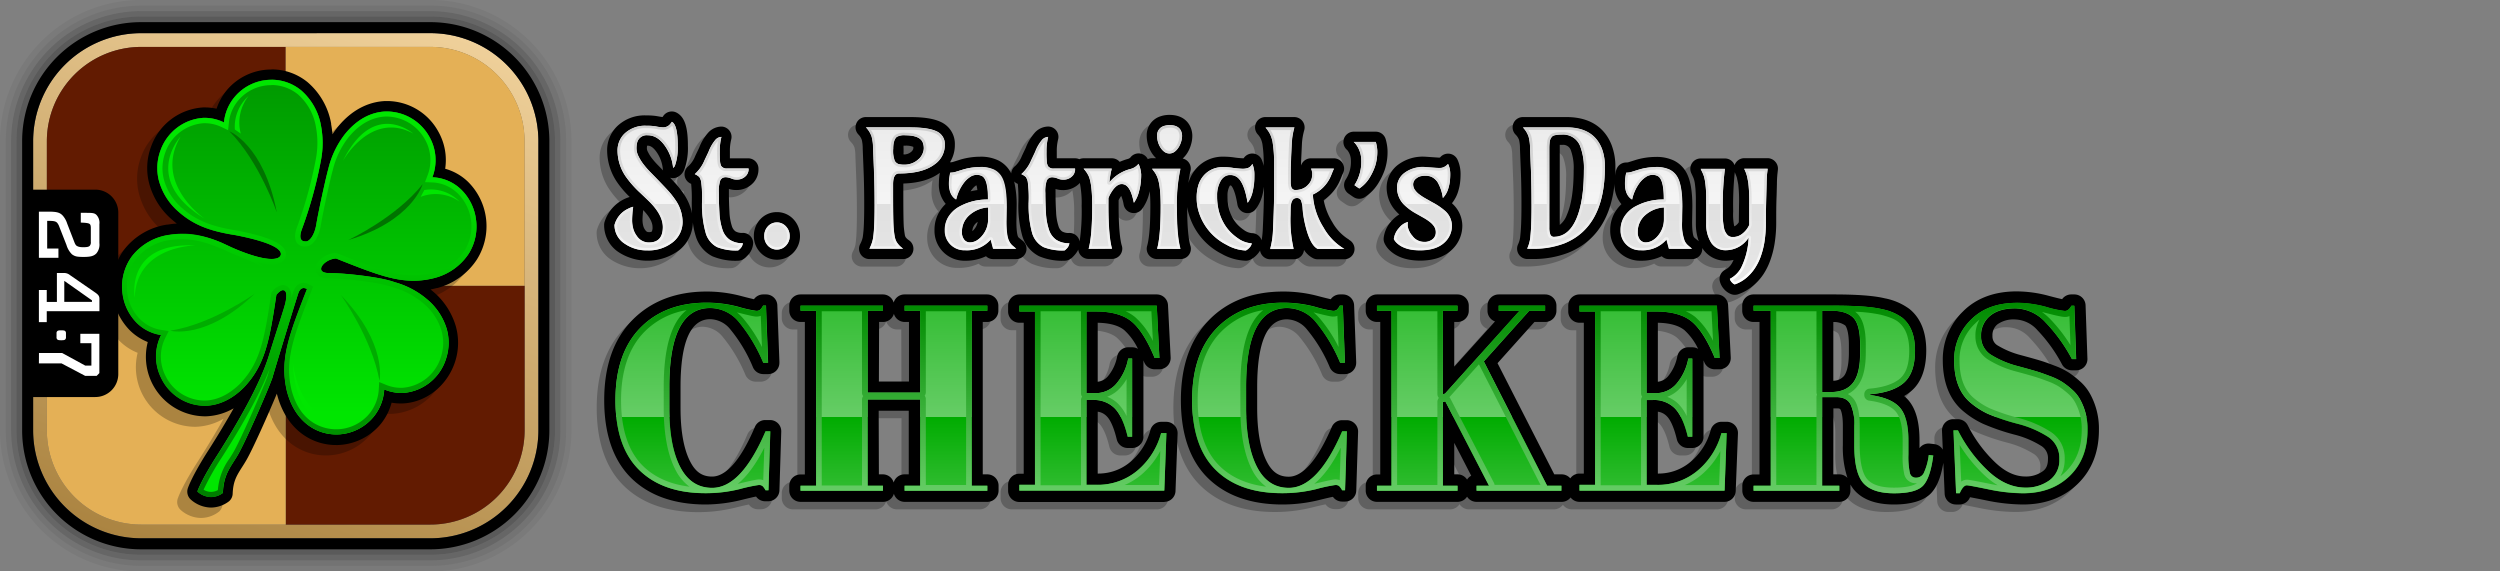
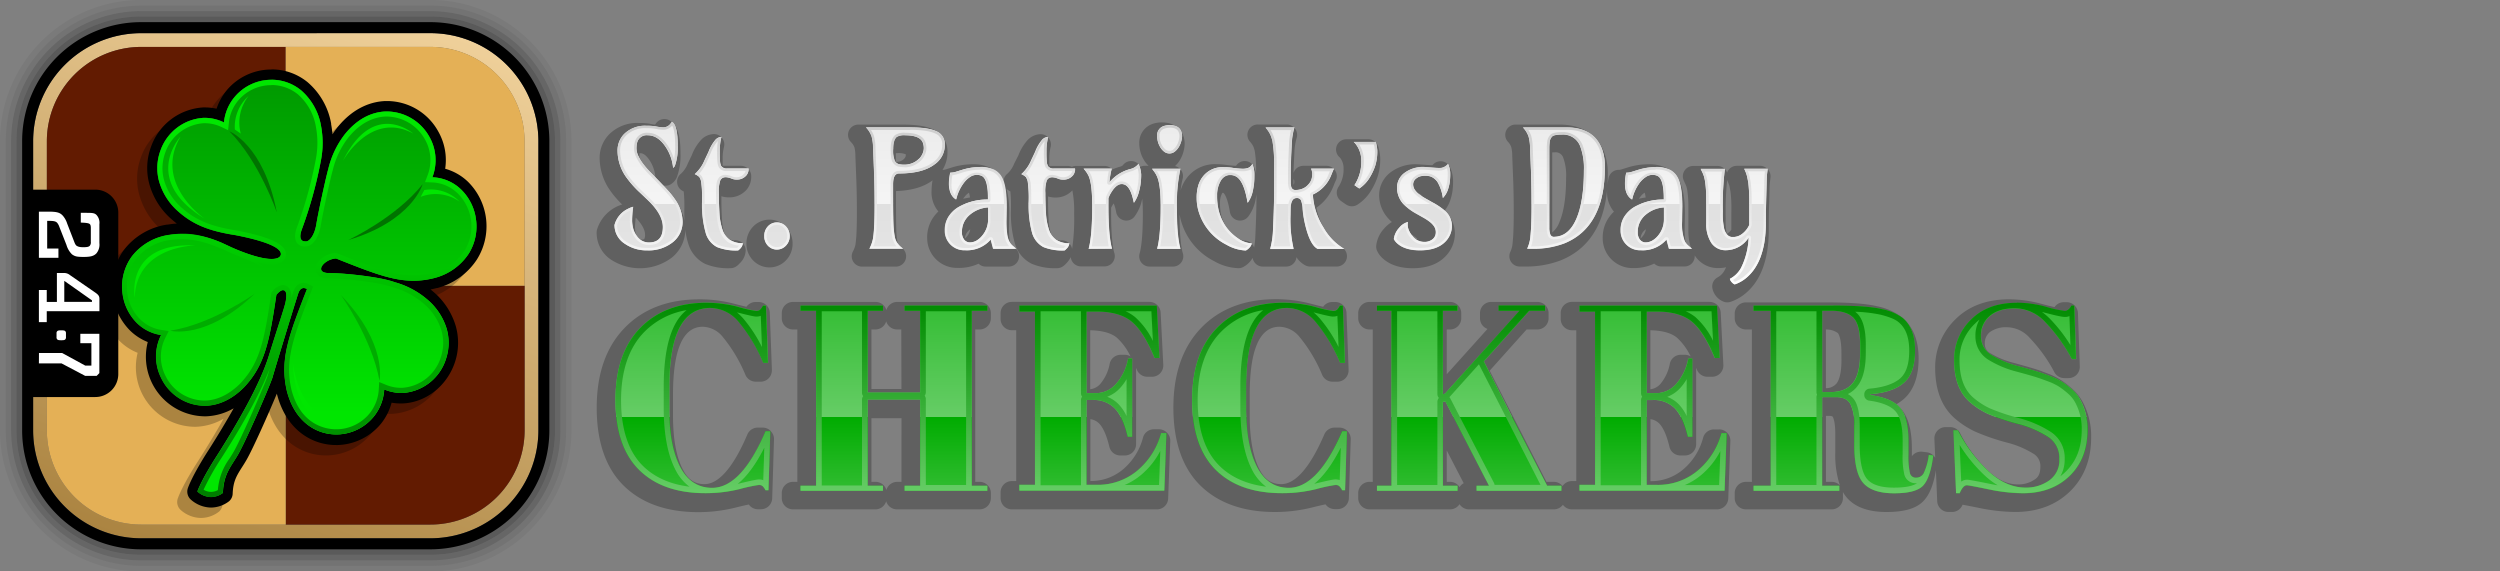
<svg xmlns="http://www.w3.org/2000/svg" width="700" height="160" viewBox="0 0 700 160" preserveAspectRatio="xMinYMin">
  <rect x="0" y="0" width="700" height="160" fill="#808080" stroke="none" />
  <defs>
    <linearGradient id="a" x1="-401.41" y1="225.63" x2="-345.24" y2="71.29" gradientTransform="translate(453.34 -68.46)" gradientUnits="userSpaceOnUse">
      <stop offset="0" stop-color="#ab8441" />
      <stop offset="1" stop-color="#efd09a" />
    </linearGradient>
    <linearGradient id="b" x1="-180.84" y1="142.17" x2="-180.84" y2="25.33" gradientTransform="translate(264.64 -2.98)" gradientUnits="userSpaceOnUse">
      <stop offset=".2" stop-color="#00e600" />
      <stop offset="1" stop-color="#090" />
    </linearGradient>
    <linearGradient id="c" x1="-180.84" y1="142.17" x2="-180.84" y2="25.33" gradientTransform="translate(264.64 -2.98)" gradientUnits="userSpaceOnUse">
      <stop offset="0" stop-color="#007c00" />
      <stop offset=".8" stop-color="#00e600" />
    </linearGradient>
    <linearGradient id="d" x1="378.42" y1="84.78" x2="378.42" y2="138.11" gradientUnits="userSpaceOnUse">
      <stop offset="0" stop-color="#33bd33" />
      <stop offset=".6" stop-color="#66cd66" />
      <stop offset=".6" stop-color="#00ac00" />
      <stop offset="1" stop-color="#33bd33" />
    </linearGradient>
    <linearGradient id="e" data-name="New Gradient Swatch 5" x1="378.42" y1="138.11" x2="378.42" y2="84.78" gradientUnits="userSpaceOnUse">
      <stop offset="0" stop-color="#66cd66" />
      <stop offset="1" stop-color="#008b00" />
    </linearGradient>
    <linearGradient id="f" x1="333.5" y1="34.11" x2="333.5" y2="91.74" gradientUnits="userSpaceOnUse">
      <stop offset="0" stop-color="#ebebeb" />
      <stop offset=".4" stop-color="#f5f5f5" />
      <stop offset=".4" stop-color="#e0e0e0" />
      <stop offset="1" stop-color="#ebebeb" />
    </linearGradient>
    <linearGradient id="g" x1="333.5" y1="79.65" x2="333.5" y2="34.11" gradientUnits="userSpaceOnUse">
      <stop offset="0" stop-color="#fff" />
      <stop offset="1" stop-color="#ccc" />
    </linearGradient>
  </defs>
  <g data-name="titles">
    <g data-name="StP">
      <g data-name="Icon">
        <g data-name="Shadow">
          <path d="M120.41 1.56a38 38 0 0 1 38.05 37.86v81.16a38 38 0 0 1-38.05 37.86h-80.8a38 38 0 0 1-38-37.86V39.44a38 38 0 0 1 38-37.87h80.8m0-1.55H88.78L39.61 0A39.55 39.55 0 0 0 0 39.44v81.15A39.55 39.55 0 0 0 39.61 160h80.8A39.55 39.55 0 0 0 160 120.58V39.42A39.55 39.55 0 0 0 120.41 0Z" opacity=".05" />
          <path d="M120.41 3.11a36.45 36.45 0 0 1 36.51 36.31v81.16a36.45 36.45 0 0 1-36.51 36.31h-80.8a36.44 36.44 0 0 1-36.5-36.31V39.44a36.45 36.45 0 0 1 36.5-36.32h80.8m0-1.55h-80.8a38 38 0 0 0-38 37.87v81.15a38 38 0 0 0 38.05 37.86h80.8a38 38 0 0 0 38.05-37.86V39.42a38 38 0 0 0-38.1-37.86Z" opacity=".1" />
          <path d="M120.41 3.11h-80.8a36.45 36.45 0 0 0-36.5 36.33v81.15a36.44 36.44 0 0 0 36.5 36.31h80.8a36.45 36.45 0 0 0 36.51-36.31V39.42a36.45 36.45 0 0 0-36.51-36.31Zm35 117.47a34.9 34.9 0 0 1-35 34.76h-80.8a34.91 34.91 0 0 1-35-34.77V39.44a34.91 34.91 0 0 1 35-34.77h80.8a34.91 34.91 0 0 1 35 34.77Z" opacity=".2" />
          <path d="M120.41 4.65h-80.8a34.91 34.91 0 0 0-35 34.77v81.15a34.91 34.91 0 0 0 35 34.77h80.8a34.9 34.9 0 0 0 35-34.76V39.42a34.91 34.91 0 0 0-35-34.77ZM71.35 150.74Zm-.36 0Z" opacity=".3" />
        </g>
        <path data-name="Inside Line" d="M120.41 9.28H39.62A30.28 30.28 0 0 0 9.28 39.44v81.15a30.27 30.27 0 0 0 30.33 30.14h80.8a30.27 30.27 0 0 0 30.34-30.14V39.42a30.27 30.27 0 0 0-30.34-30.14Zm26.49 111.3a26.42 26.42 0 0 1-26.49 26.3h-80.8a26.43 26.43 0 0 1-26.49-26.3V39.44a26.43 26.43 0 0 1 26.5-26.3h80.75a26.42 26.42 0 0 1 26.49 26.3Z" fill="url(#a)" />
        <path data-name="Outline" d="M88.67 9.28h31.74a30.27 30.27 0 0 1 30.34 30.14v81.16a30.27 30.27 0 0 1-30.34 30.14h-80.8a30.27 30.27 0 0 1-30.33-30.13V39.44A30.28 30.28 0 0 1 39.62 9.29h49.05m31.74-3.09h-80.8A33.31 33.31 0 0 0 6.2 39.44v81.15a33.31 33.31 0 0 0 33.41 33.22h80.8a33.32 33.32 0 0 0 33.41-33.22V39.42A33.32 33.32 0 0 0 120.41 6.2Z" />
        <path d="M80 80H13.12V39.44a26.43 26.43 0 0 1 26.5-26.3h40.39Zm0 66.88h40.4a26.42 26.42 0 0 0 26.49-26.3V80H80Z" fill="#621b01" />
        <path d="M80 80V13.12h40.4a26.42 26.42 0 0 1 26.49 26.3V80Zm-66.88 0v40.58a26.43 26.43 0 0 0 26.49 26.3H80V80Z" fill="#e4b056" />
        <path d="M133.21 63.76a17.15 17.15 0 0 0-5.08-10 15 15 0 0 0-6.35-3.6 16.16 16.16 0 0 0-1.9-10.37 16.42 16.42 0 0 0-14.3-8.59h-.5c-3.56.12-8.81 1.53-13.58 7.51l-.12.16c-.41.54-.79 1.08-1.15 1.63-.08-.92-.21-1.85-.38-2.79a1.18 1.18 0 0 0 0-.2A19.74 19.74 0 0 0 83.28 26a16 16 0 0 0-10.1-3.61h-.54A16.33 16.33 0 0 0 60.89 28a15.92 15.92 0 0 0-3.08 5.45 14.26 14.26 0 0 0-3.25-.45h-.5a16.57 16.57 0 0 0-14.63 11.14 17.14 17.14 0 0 0-.54 10A20.24 20.24 0 0 0 44.77 64l.12.11c.59.54 1.18 1 1.78 1.51-.81 0-1.64.14-2.48.27H44A18.75 18.75 0 0 0 31.86 73a17.54 17.54 0 0 0 1.6 22.45 15.11 15.11 0 0 0 5.08 3.34 16.69 16.69 0 0 0 15.83 20.71h.51a16.73 16.73 0 0 0 7.71-2.25q-2.94 5.28-6.92 11.53c-4.67 7.22-5.79 10.51-5.91 10.86a3 3 0 0 0 .88 3.19 8.72 8.72 0 0 0 5.62 2.2 8.38 8.38 0 0 0 5.06-1.77 3 3 0 0 0 1-2.16c.14-3.46 1.12-5 2.61-7.36.42-.65.84-1.32 1.28-2.09 1.73-3 6.11-12.79 8.49-18.55a.29.29 0 0 0 0 .09c2.72 10.59 10.32 14.34 16.53 14.33h.53a16.32 16.32 0 0 0 12.06-5.94 15.94 15.94 0 0 0 3-5.91 15.12 15.12 0 0 0 2.52.21h.48a16.49 16.49 0 0 0 14.71-11.48 17.23 17.23 0 0 0 .25-10.2 20.23 20.23 0 0 0-6.43-9.73l-.07-.06c-.18-.15-.36-.3-.55-.44.58-.12 1.16-.25 1.75-.41h.13a19 19 0 0 0 11.1-8 17.27 17.27 0 0 0 2.5-11.8Z" opacity=".25" />
        <path d="M59.1 140.65a7.25 7.25 0 0 1-4.73-1.87 1.5 1.5 0 0 1-.44-1.6c0-.13 1.13-3.35 5.76-10.54a196.67 196.67 0 0 0 10.25-17.84l-.57.62c-3.52 3.59-7.55 5.54-11.7 5.69h-.47a15.09 15.09 0 0 1-13.39-8.6 14.89 14.89 0 0 1-.68-11.59 13.71 13.71 0 0 1-5.85-3.46 15.55 15.55 0 0 1-4.42-9.6 15.77 15.77 0 0 1 3-10.91 17.36 17.36 0 0 1 11.23-6.55h.16a25.18 25.18 0 0 1 3-.28H51a22.33 22.33 0 0 1 4.06.34A24.91 24.91 0 0 1 48.64 60a18.88 18.88 0 0 1-5.52-9.16 15.59 15.59 0 0 1 .49-9.12 15.15 15.15 0 0 1 13.33-10.14h.45a13.55 13.55 0 0 1 4.22.68A14.19 14.19 0 0 1 64.78 26a14.84 14.84 0 0 1 10.73-5.1H76a14.47 14.47 0 0 1 9.22 3.29 18.38 18.38 0 0 1 6 10.77v.18a26.72 26.72 0 0 1 .24 8.86 26.5 26.5 0 0 1 3.89-7.13l.06-.07c4.43-5.58 9.27-6.88 12.55-7h.45a15.24 15.24 0 0 1 13.08 7.86A14.69 14.69 0 0 1 123 48.37a13.54 13.54 0 0 1 7 3.56 16 16 0 0 1 2.44 19.85 17.62 17.62 0 0 1-10.34 7.37 25.27 25.27 0 0 1-5.46.87 26.23 26.23 0 0 1 3.7 2.58 18.79 18.79 0 0 1 6 9.07 15.73 15.73 0 0 1-.22 9.31 15.07 15.07 0 0 1-13.42 10.5h-.44a13.26 13.26 0 0 1-3.58-.49 14.54 14.54 0 0 1-3.07 6.71 14.93 14.93 0 0 1-11 5.42h-.48c-5.7 0-12.68-3.48-15.19-13.3a28.19 28.19 0 0 1-.73-5.71c-.33 1.09-.54 1.81-.58 2a1.09 1.09 0 0 1 0 .17c-1.37 3.72-7.63 18-9.75 21.72-.42.72-.84 1.39-1.25 2-1.5 2.37-2.69 4.24-2.84 8.1a1.5 1.5 0 0 1-.53 1.08 6.85 6.85 0 0 1-4.16 1.47Zm19.36-55.87c0-.16.07-.29.1-.39.1-.52.16-.91.19-1.2ZM92.37 75c1.08 0 2.89.1 5 .29l-3.61-1.43a3.71 3.71 0 0 0-1.62.56 4.12 4.12 0 0 0-.69.55 4.81 4.81 0 0 0 .62 0Zm-28.93-7.91c.58.25 1.3.58 2 .94 6.15 2.7 9.28 3.11 10.59 3.1a4.14 4.14 0 0 0 1-.1c-.79-.73-3.74-2.26-11.57-3.72-.58-.09-1.17-.2-1.76-.31l-.88-.17.43.18Zm22.24-.94c.23-.15 1.12-1.22 1.49-3.56.15-.94.42-2.36.75-4-.63 2-1.35 4.14-2.16 6.27a3.47 3.47 0 0 0-.26 1.24Z" fill="#262626" />
        <path d="M76 22.35a13.08 13.08 0 0 1 8.35 3 17 17 0 0 1 5.54 10 25.54 25.54 0 0 1-.05 9.65 118.77 118.77 0 0 1-5.39 19.35c-1.07 3.07.52 3.23.86 3.23h.06a.93.93 0 0 0 .29 0c1 0 2.42-1.75 2.9-4.8.54-3.36 2.66-13 3.32-15.36a25.51 25.51 0 0 1 4.58-9.73c4.11-5.17 8.53-6.37 11.52-6.48h.41a13.75 13.75 0 0 1 11.85 7.13 13.24 13.24 0 0 1 .81 11.3 12.17 12.17 0 0 1 8 3.37 14.23 14.23 0 0 1 4.2 8.27 14.37 14.37 0 0 1-2 9.71 16.32 16.32 0 0 1-9.54 6.76 24 24 0 0 1-5.32.81h-.74c-6 0-12-2.38-21.69-6.24a5.81 5.81 0 0 0-2.61.87c-2 1.29-2.46 3.24.75 3.24h.29c3.53 0 14 1 18 2.56a23.58 23.58 0 0 1 9 4.74 17.33 17.33 0 0 1 5.61 8.36 14.19 14.19 0 0 1-.21 8.41 13.62 13.62 0 0 1-12.11 9.5h-.39a12.48 12.48 0 0 1-4.77-1 13.18 13.18 0 0 1-3 7.7 13.53 13.53 0 0 1-10 4.91h-.43c-5.25 0-11.52-3.18-13.82-12.21-2-8.75.53-15.4 5.65-28.51a2 2 0 0 0-.93-.27c-.62 0-1.17.44-1.56 1.6-1.49 4.63-7 22.77-7.2 23.52-1.37 3.84-7.59 18-9.6 21.47s-4.08 5.48-4.29 10.82a5.59 5.59 0 0 1-3.28 1.13 5.85 5.85 0 0 1-3.83-1.54s1-3.09 5.59-10.21c5.2-8.18 11.79-19.36 14.4-27.75s4.38-13.57 4.68-15 .41-2.72-.14-3.19a.89.89 0 0 0-.58-.24c-.42 0-1 .33-1.85 1.31-1.93 12.87-3.17 19.62-9 25.84-3.22 3.28-6.92 5.08-10.7 5.22h-.43a13.62 13.62 0 0 1-12.13-7.8 13.39 13.39 0 0 1 0-12 12.19 12.19 0 0 1-6.86-3.45 14.52 14.52 0 0 1-1.32-18.57 16 16 0 0 1 10.42-6 24.74 24.74 0 0 1 2.89-.28h.8a28.29 28.29 0 0 1 11.7 2.83c.69.3 1.4.63 2.14 1 5.31 2.33 9 3.24 11.18 3.23 1.53 0 2.37-.44 2.57-1.14.62-2.76-8.86-4.82-12.89-5.58-.61-.09-1.19-.2-1.77-.3-6-1.13-10.3-2.84-14.42-6.63a17.44 17.44 0 0 1-5.07-8.41 14.07 14.07 0 0 1 .44-8.25A13.71 13.71 0 0 1 57 33h.4a12.37 12.37 0 0 1 5.33 1.23 13 13 0 0 1 3.1-7.23 13.46 13.46 0 0 1 9.73-4.61H76m0-2.92h-.54A16.3 16.3 0 0 0 63.72 25a15.88 15.88 0 0 0-3.08 5.44 14.85 14.85 0 0 0-3.25-.36h-.5a16.56 16.56 0 0 0-14.63 11.1 17.13 17.13 0 0 0-.54 10A20.22 20.22 0 0 0 47.6 61l.12.11c.59.53 1.18 1 1.78 1.51-.81 0-1.64.13-2.48.26h-.19a18.73 18.73 0 0 0-12.14 7.11 17.53 17.53 0 0 0 1.6 22.44 15 15 0 0 0 5.08 3.34 16.68 16.68 0 0 0 15.83 20.8h.51a16.68 16.68 0 0 0 7.71-2.24q-2.94 5.27-6.92 11.53c-4.64 7.21-5.79 10.51-5.91 10.86a3 3 0 0 0 .88 3.2 8.72 8.72 0 0 0 5.62 2.2 8.43 8.43 0 0 0 5.06-1.78 2.94 2.94 0 0 0 1-2.16c.14-3.45 1.12-5 2.61-7.36.42-.65.84-1.32 1.28-2.08 1.73-3 6.11-12.79 8.49-18.55a.29.29 0 0 0 0 .09c2.72 10.58 10.32 14.34 16.54 14.33h.52a16.32 16.32 0 0 0 12.06-5.94 16.06 16.06 0 0 0 3-5.92 14.14 14.14 0 0 0 2.52.22h.48c6.56-.23 12.47-4.85 14.71-11.49a17.19 17.19 0 0 0 .25-10.19 20.11 20.11 0 0 0-6.43-9.73l-.07-.06-.55-.45c.58-.11 1.16-.25 1.75-.4h.13a19.07 19.07 0 0 0 11.1-8A17.51 17.51 0 0 0 131 50.86a15 15 0 0 0-6.35-3.61 16.17 16.17 0 0 0-1.9-10.37 16.42 16.42 0 0 0-14.3-8.59h-.5c-3.56.13-8.81 1.53-13.58 7.51l-.12.17c-.41.53-.79 1.08-1.15 1.63-.08-.92-.21-1.85-.38-2.8a1.77 1.77 0 0 0 0-.2A19.8 19.8 0 0 0 86.11 23 15.86 15.86 0 0 0 76 19.43Z" />
        <path d="M133.25 61.28a14.23 14.23 0 0 0-4.2-8.27 12.17 12.17 0 0 0-8-3.37 13.24 13.24 0 0 0-.81-11.3A13.7 13.7 0 0 0 108 31.22c-3 .11-7.41 1.31-11.52 6.48a25.51 25.51 0 0 0-4.58 9.73c-.66 2.31-2.78 12-3.32 15.36S86.4 68 85.37 67.58c0 0-2.11.2-.92-3.23A118.77 118.77 0 0 0 89.84 45a25.54 25.54 0 0 0 .06-9.67 17 17 0 0 0-5.54-10 13.09 13.09 0 0 0-8.79-3A13.46 13.46 0 0 0 65.83 27a13 13 0 0 0-3.12 7.29A12.29 12.29 0 0 0 57 33a13.71 13.71 0 0 0-12.08 9.2 14.16 14.16 0 0 0-.45 8.25 17.54 17.54 0 0 0 5.08 8.41c4.12 3.79 8.38 5.5 14.42 6.63.58.11 1.16.21 1.77.3 4 .76 13.51 2.82 12.89 5.58-.5 1.72-4.77 1.86-13.75-2.09-.74-.35-1.45-.68-2.14-1-4.52-2-8.29-3-12.46-2.82a24.74 24.74 0 0 0-2.89.28 16 16 0 0 0-10.42 6 14.29 14.29 0 0 0-2.68 9.87 14.14 14.14 0 0 0 4 8.7 12.19 12.19 0 0 0 6.86 3.45 13.39 13.39 0 0 0 0 12 13.6 13.6 0 0 0 12.56 7.8c3.78-.14 7.48-1.94 10.7-5.22 5.84-6.22 7.08-13 9-25.84 1.35-1.52 2-1.47 2.43-1.07s.43 1.77.14 3.19-2.07 6.62-4.68 15-9.2 19.57-14.4 27.75c-4.58 7.12-5.59 10.21-5.59 10.21a5.46 5.46 0 0 0 7.11.41c.21-5.34 2.27-7.32 4.29-10.82s8.23-17.63 9.6-21.47c.16-.75 5.71-18.89 7.2-23.52.54-1.64 1.49-1.78 2.49-1.26-5.12 13.11-7.68 19.76-5.65 28.51 2.37 9.28 8.91 12.39 14.25 12.2a13.57 13.57 0 0 0 10-4.91 13.24 13.24 0 0 0 3-7.7 12.38 12.38 0 0 0 5.16 1 13.62 13.62 0 0 0 12.13-9.52 14.19 14.19 0 0 0 .21-8.41 17.33 17.33 0 0 0-5.55-8.33 23.58 23.58 0 0 0-9-4.74c-4.13-1.56-14.9-2.6-18.22-2.55s-2.82-1.93-.85-3.24a5.81 5.81 0 0 1 2.61-.87c10.08 4 16.2 6.45 22.43 6.23a24 24 0 0 0 5.32-.81 16.32 16.32 0 0 0 9.42-6.78 14.37 14.37 0 0 0 1.99-9.72Z" fill="url(#b)" />
        <path d="M76 22.35v1.46a11.71 11.71 0 0 1 7.47 2.66 15.5 15.5 0 0 1 5 9.13 24.17 24.17 0 0 1-.07 9.13 118.29 118.29 0 0 1-5.33 19.12c-.62 1.77-.6 3.1 0 4.06a2.59 2.59 0 0 0 2 1.11 2.52 2.52 0 0 0 .48 0c2 0 3.73-2.49 4.3-6 .52-3.28 2.62-12.89 3.28-15.19l.05-.2a24 24 0 0 1 4.27-9c3.77-4.75 7.78-5.86 10.47-6h.37A12.39 12.39 0 0 1 119 39.07a11.76 11.76 0 0 1 .73 10L119 51l2 .08a10.82 10.82 0 0 1 7.08 3 13 13 0 0 1 2 16.1 14.86 14.86 0 0 1-8.72 6.15 22.8 22.8 0 0 1-5 .76h-.7c-5.76 0-11.89-2.44-21.18-6.14l-.33-.13h-.36A7 7 0 0 0 90.54 72c-1.69 1.13-2.47 2.6-2.1 3.93.26.9 1.1 2 3.64 2h.29c3.65 0 13.8 1.06 17.55 2.47l.24.09a21.92 21.92 0 0 1 8.35 4.42 15.91 15.91 0 0 1 5.1 7.62 12.69 12.69 0 0 1-.18 7.52 12.21 12.21 0 0 1-10.84 8.54h-.34a11 11 0 0 1-4.25-.87l-1.83-.75-.11 2a11.78 11.78 0 0 1-2.62 6.84 12.1 12.1 0 0 1-9 4.39h-.39c-2.25 0-9.82-.79-12.46-11.15-1.92-8.34.6-14.78 5.6-27.57l.47-1.23-1.13-.61a3.28 3.28 0 0 0-1.53-.45c-.76 0-2.15.34-2.91 2.6-.15.46-.35 1.08-.58 1.84a3.59 3.59 0 0 0-.85-3.26 2.26 2.26 0 0 0-1.48-.57 4.32 4.32 0 0 0-2.89 1.78l-.29.33-.07.44c-1.91 12.75-3.08 19.14-8.63 25-3 3-6.33 4.68-9.76 4.8h-.37a12.28 12.28 0 0 1-10.88-7 11.81 11.81 0 0 1 .05-10.66l.9-1.81-2-.3a10.72 10.72 0 0 1-6.09-3.07 12.62 12.62 0 0 1-3.57-7.78 12.8 12.8 0 0 1 2.39-8.85 14.58 14.58 0 0 1 9.53-5.45 24 24 0 0 1 2.83-.23H51c3.41 0 6.73.8 11.08 2.69h.08c.68.3 1.38.62 2.14 1s1.71.73 2.52 1l7.26 3.17-1.89-1.36a16.06 16.06 0 0 0 3.88.55c2.86 0 3.69-1.37 3.93-2.18v-.05a2.79 2.79 0 0 0-.4-2.12c-1.28-2-5.87-3.77-13.65-5.22-.59-.09-1.17-.19-1.73-.3C58 63 54.14 61.19 50.5 57.83a16.1 16.1 0 0 1-4.64-7.67 12.72 12.72 0 0 1 .4-7.38A12.27 12.27 0 0 1 57 34.5h.35a10.92 10.92 0 0 1 4.73 1.1l1.79.85.21-2a11.51 11.51 0 0 1 2.77-6.48 12.06 12.06 0 0 1 8.72-4.12H76v-1.5M75.59 103c-.34 1.15-.58 2-.67 2.29-1.44 4-7.58 17.89-9.47 21.17-.39.68-.79 1.31-1.18 1.92a17.16 17.16 0 0 0-3.27 8.85 4.2 4.2 0 0 1-1.91.5 4.15 4.15 0 0 1-2.09-.61 72.3 72.3 0 0 1 5-8.88C68.57 118 73.12 109.51 75.59 103M76 22.35h-.44A13.46 13.46 0 0 0 65.83 27a13 13 0 0 0-3.12 7.29A12.37 12.37 0 0 0 57.38 33H57a13.71 13.71 0 0 0-12.08 9.2 14.16 14.16 0 0 0-.45 8.25 17.54 17.54 0 0 0 5.08 8.41c4.12 3.79 8.38 5.5 14.42 6.63.58.11 1.16.21 1.77.3 4 .76 13.51 2.82 12.89 5.58-.21.7-1 1.14-2.57 1.14-2.21 0-5.87-.9-11.18-3.23-.74-.35-1.45-.68-2.14-1A28.29 28.29 0 0 0 51 65.54h-.76a24.74 24.74 0 0 0-2.89.28 16 16 0 0 0-10.42 6 14.29 14.29 0 0 0-2.68 9.87 14.14 14.14 0 0 0 4 8.7 12.19 12.19 0 0 0 6.86 3.45 13.39 13.39 0 0 0 0 12 13.62 13.62 0 0 0 12.13 7.8h.43c3.78-.14 7.48-1.94 10.7-5.22 5.84-6.22 7.08-13 9-25.84.87-1 1.43-1.31 1.85-1.31a.89.89 0 0 1 .58.24c.55.47.43 1.77.14 3.19s-2.07 6.62-4.68 15-9.2 19.57-14.4 27.75c-4.58 7.12-5.59 10.21-5.59 10.21a5.85 5.85 0 0 0 3.83 1.54 5.59 5.59 0 0 0 3.28-1.13c.21-5.34 2.27-7.32 4.29-10.82s8.23-17.63 9.6-21.47c.16-.75 5.71-18.89 7.2-23.52.39-1.16.94-1.6 1.56-1.6a2 2 0 0 1 .93.27c-5.12 13.11-7.68 19.76-5.65 28.51 2.3 9 8.57 12.22 13.82 12.21h.43a13.57 13.57 0 0 0 10-4.91 13.24 13.24 0 0 0 3-7.7 12.48 12.48 0 0 0 4.77 1h.39a13.62 13.62 0 0 0 12.13-9.52 14.19 14.19 0 0 0 .21-8.41 17.33 17.33 0 0 0-5.55-8.33 23.58 23.58 0 0 0-9-4.74c-4.05-1.53-14.5-2.56-18-2.56h-.29c-3.21 0-2.71-2-.75-3.24a5.81 5.81 0 0 1 2.61-.87c9.68 3.86 15.71 6.25 21.69 6.24h.74a24 24 0 0 0 5.32-.81 16.32 16.32 0 0 0 9.43-6.8 14.37 14.37 0 0 0 2-9.71 14.23 14.23 0 0 0-4.2-8.27 12.17 12.17 0 0 0-8-3.37 13.24 13.24 0 0 0-.81-11.3 13.75 13.75 0 0 0-11.85-7.13h-.4c-3 .11-7.41 1.31-11.52 6.48a25.51 25.51 0 0 0-4.58 9.73c-.66 2.31-2.78 12-3.32 15.36-.48 3-1.88 4.79-2.9 4.8a.93.93 0 0 1-.29 0h-.06c-.34 0-1.93-.16-.86-3.23A118.77 118.77 0 0 0 89.84 45a25.54 25.54 0 0 0 .06-9.67 17 17 0 0 0-5.54-10 13.08 13.08 0 0 0-8.35-3Z" fill="url(#c)" />
        <path d="M117.79 55.12a11.66 11.66 0 0 1 10.9 1.34 11.16 11.16 0 0 0-9.88-3.25ZM50.57 38.23s-11.21 12 6.73 23c0-.02-14.52-9.86-6.73-23Zm65.13-.83s-11.09-9.74-19.7 7.68c0 0 7.8-14.16 19.7-7.68ZM82 101.54c.89 21.56 16.39 17 16.39 17-14.82.89-16.39-17-16.39-17ZM54.81 68.73c-19.87-1-17.09 14.61-17.09 14.61.53-14.64 17.09-14.61 17.09-14.61Z" fill="#00e600" />
        <path d="M64.22 36.75s9.63 3.78 13.28 22.7c0 0-4.8-14.15-13.28-22.7Z" fill="#007300" />
        <path d="M47.65 92.59s10 2.75 23.7-10.38c0 0-11.95 8.57-23.7 10.38Zm58.61 14.06s2.33-10.39-10.83-24.05c0 0 8.69 12 10.83 24.05Z" fill="#00ac00" />
        <path d="M97.5 67.22c18-5.39 20.83-15.64 20.83-15.64-7.56 9.48-20.83 15.64-20.83 15.64Z" fill="#007300" />
        <path d="M65.76 36.26a11.49 11.49 0 0 1 3.84-9.38 12.09 12.09 0 0 0-2.19 10.53Z" fill="#00e600" />
        <g data-name="247">
-           <path d="M7.28 111.17V53.1h19.41a6.43 6.43 0 0 1 6.43 6.44v45.19a6.44 6.44 0 0 1-6.43 6.44Z" />
+           <path d="M7.28 111.17V53.1h19.41a6.43 6.43 0 0 1 6.43 6.44v45.19a6.44 6.44 0 0 1-6.43 6.44" />
          <path d="M20.16 71.22a6.09 6.09 0 0 1-1.55-2.63l-2-5.09a3.59 3.59 0 0 0-.61-1.12c-.34-.35-.8-.53-2.09-.53h-.7v7.74h3.15v2.6h-5.47V59.26h2.66c2.42 0 3.22.27 4 1.09a6.16 6.16 0 0 1 1.26 2.25l2 5.17c.29.77.53 1 .77 1.12s.58.33 1.75.33 1.57-.15 1.81-.41a1.46 1.46 0 0 0 .29-1.09v-3.85c0-.75-.14-1-.31-1.14s-.51-.35-2.5-.4v-2.75c2.84.05 3.69-.11 4.4.61a3.21 3.21 0 0 1 .81 2.58v5.3a3.82 3.82 0 0 1-.83 2.87c-.7.72-1.57 1-3.53 1s-2.47-.13-3.31-.72Zm7.68 12.44v3.47H13.09v3.07h-2.2v-9h2.2v3.34h2.84v-8.1h2a2.53 2.53 0 0 1 1.65.58l7.24 5c.73.54 1.02.91 1.02 1.64Zm-2.08.45L18 78.64v5.89h7.75ZM16 92.75a.85.85 0 0 0-.17.63v1A.82.82 0 0 0 16 95c.17.19.38.27 1.15.27s1-.08 1.15-.27a.82.82 0 0 0 .17-.62v-1a.85.85 0 0 0-.17-.63c-.17-.18-.38-.26-1.15-.26s-.96.08-1.15.26Zm-5.11 9h6.34l6.61 3.49h3.23l.75-.77v-11h-5.33v2.62h3.1v6.27h-1.73l-6.48-3.53h-6.47Z" fill="#fff" />
        </g>
      </g>
      <g data-name="Checkers">
        <path data-name="Shadow" d="M274.35 84.54h-23.16a3.15 3.15 0 0 0-3 2.3 3.15 3.15 0 0 0-3-2.3h-23.14a3.15 3.15 0 0 0-3.15 3.15v1.41a3.15 3.15 0 0 0 3.15 3.15h1.21v42.67h-1.21a3.15 3.15 0 0 0-3.15 3.15v1.4a3.15 3.15 0 0 0 3.15 3.15h23.08a3.15 3.15 0 0 0 3-2.29 3.15 3.15 0 0 0 3 2.29h23.16a3.15 3.15 0 0 0 3.15-3.15v-1.4a3.15 3.15 0 0 0-3.15-3.15h-1.22V92.25h1.22a3.15 3.15 0 0 0 3.15-3.15v-1.41a3.15 3.15 0 0 0-3.09-3.15Zm-21.94 50.38h-1.22a3.15 3.15 0 0 0-3 2.3 3.15 3.15 0 0 0-3-2.3H244V117.1h8.42Zm0-26H244V92.25h1.14a3.16 3.16 0 0 0 3-2.3 3.16 3.16 0 0 0 3 2.3h1.22Zm-36.57 11.83a3.14 3.14 0 0 1 .88 2.29l-.51 16.5a3.16 3.16 0 0 1-3.15 3.05h-.82a3.13 3.13 0 0 1-2.57-1.33c-.68.13-1.86.4-3.92.91a42.93 42.93 0 0 1-10.23 1.23c-8.85 0-15.88-2.49-20.88-7.41s-7.56-12.27-7.56-21.81 2.62-17 7.81-22.36 12.22-8 20.86-8a37.66 37.66 0 0 1 9.64 1.18c1.88.5 3 .76 3.61.9a3.18 3.18 0 0 1 2.58-1.34h.81a3.15 3.15 0 0 1 3.15 3l.58 15.75a2.73 2.73 0 0 1 0 .41 3.15 3.15 0 0 1-3.15 3.15h-1.35a3.16 3.16 0 0 1-2.88-1.86 41.76 41.76 0 0 0-6.32-10.62 7.44 7.44 0 0 0-5.67-2.9c-5.52 0-8.31 6.38-8.31 19v5.84c0 6.47.9 11.53 2.69 15 1.49 2.93 3.38 4.23 6.14 4.23 4 0 8.13-4.81 12-13.92a3.15 3.15 0 0 1 2.89-1.91h1.34a3.17 3.17 0 0 1 2.34.98Zm265.52-.51h-1.48a3.15 3.15 0 0 0-3 2.3 17.4 17.4 0 0 1-5.56 8.88 13.92 13.92 0 0 1-9.19 3.31v-17.37a4.31 4.31 0 0 1 2.52 1.28c.76.8 1.87 2.58 2.8 6.48a3.16 3.16 0 0 0 3.07 2.41h1.25a3.15 3.15 0 0 0 3.15-3.15V103c.08.18.16.36.23.55a3.16 3.16 0 0 0 2.91 1.94h1.33a3.15 3.15 0 0 0 3.15-3.31l-.74-14.65a3.15 3.15 0 0 0-3.15-3h-38.49a3.15 3.15 0 0 0-3.16 3.16v1.63a3.15 3.15 0 0 0 3.15 3.15h1.21v42.23h-1.21a3.16 3.16 0 0 0-2.63 1.41 3.11 3.11 0 0 0-2.44-1.19H433l-15.89-31.13 10.34-11.54h3a3.15 3.15 0 0 0 3.15-3.15v-1.41a3.15 3.15 0 0 0-3.15-3.15h-12.9a3.15 3.15 0 0 0-3.15 3.15v1.41a3.16 3.16 0 0 0 2.1 3l-11.41 12.69V92.25h.91a3.15 3.15 0 0 0 3.15-3.15v-1.41a3.15 3.15 0 0 0-3.15-3.15h-22.55a3.15 3.15 0 0 0-3.15 3.15v1.41a3.15 3.15 0 0 0 3.15 3.15h.92v42.67h-.92a3.15 3.15 0 0 0-3.15 3.15v1.4a3.15 3.15 0 0 0 3.15 3.15H406a3.16 3.16 0 0 0 2.67-1.46 3.13 3.13 0 0 0 2.66 1.46h23.75a3.13 3.13 0 0 0 2.53-1.29 3.13 3.13 0 0 0 2.54 1.29h40.61a3.16 3.16 0 0 0 3.15-3l.59-16.13a3.14 3.14 0 0 0-3.15-3.26ZM462.1 92.47c3.34.07 5.84.76 7.43 2.06a16.85 16.85 0 0 1 3.85 5.26 3.15 3.15 0 0 0-1.64-.45h-1.11a3.14 3.14 0 0 0-3.07 2.48 12.3 12.3 0 0 1-2.59 5.62 4.41 4.41 0 0 1-2.87 1.56Zm-53.42 43.92a3.15 3.15 0 0 0-2.67-1.47h-.92v-8.79l4.75 9.17a3 3 0 0 0-1.16 1.09Zm174.5-23.79a13.21 13.21 0 0 0-2.92-3.69 26.75 26.75 0 0 0-3.11-2.44 20.1 20.1 0 0 0-3.94-1.93c-1.4-.54-2.59-1-3.55-1.28s-2.89-.86-5.88-1.67a24.35 24.35 0 0 1-6.51-2.69 2.91 2.91 0 0 1-1.52-2.74 3.85 3.85 0 0 1 1.39-3.16 7.76 7.76 0 0 1 5-1.37 8.69 8.69 0 0 1 6.2 3 42.74 42.74 0 0 1 6.91 9.62 3.15 3.15 0 0 0 2.76 1.62h1.18a3.14 3.14 0 0 0 3.15-3.25l-.52-15a3.15 3.15 0 0 0-3.15-3h-.81a3.13 3.13 0 0 0-2.59 1.36c-.65-.13-1.78-.39-3.73-.92a34.8 34.8 0 0 0-9-1.25c-6.27 0-11.34 1.9-15.08 5.66a18.65 18.65 0 0 0-5.61 13.54c0 6.33 1.93 11.15 5.71 14.32a24.84 24.84 0 0 0 5.55 3.55 60.77 60.77 0 0 0 8.68 3 26.34 26.34 0 0 1 7.78 3.29 4 4 0 0 1 1.73 3.59c0 2.13-.81 3-1.51 3.45a8 8 0 0 1-4.74 1.43c-2.94 0-5.73-1.29-8.52-3.94a37.85 37.85 0 0 1-7.68-10.38 3.15 3.15 0 0 0-2.81-1.73h-1.26a3.16 3.16 0 0 0-3.15 3.28l.23 5.35a3.22 3.22 0 0 0-.25-.39 3.14 3.14 0 0 0-2.12-1.19l-1.25-.15a3.15 3.15 0 0 0-2.92 1.27v-2.21c0-5.12-1-8.79-3.13-11.24a10.52 10.52 0 0 0-1.17-1.14 13.39 13.39 0 0 0 2-1.41c2.78-2.41 4.19-6.24 4.19-11.36s-1.57-9-4.68-11.59a17.05 17.05 0 0 0-6.92-3.05c-3-.73-7.68-1.09-14.41-1.09h-22.33a3.15 3.15 0 0 0-3.15 3.15v1.28a3.15 3.15 0 0 0 3.15 3.15h1.66v42.67h-1.66a3.15 3.15 0 0 0-3.15 3.15v1.4a3.15 3.15 0 0 0 3.15 3.15h24a3.15 3.15 0 0 0 3.15-3.15v-1.71a9.5 9.5 0 0 0 1.21 1.71c2.32 2.58 6 3.89 11 3.89s8.39-1 10.38-3.12c1.66-1.75 2.77-4.5 3.45-8.58l.36 8.69a3.16 3.16 0 0 0 3.15 3h1a3.15 3.15 0 0 0 2.89-1.89l.06-.15c.81.15 2.16.41 4.44.87a52.22 52.22 0 0 0 10.29 1.17c6.24 0 11.4-1.93 15.32-5.73s5.95-8.91 5.95-15.1a20.07 20.07 0 0 0-2.34-9.92Zm-70.27 22.32h-1.65v-18.48h.74c.31 0 1.05 0 1.2.3s.68 1.54.68 4.54v5.4a27.31 27.31 0 0 0 1.29 9.23 3.12 3.12 0 0 0-2.26-.99Zm2.7-34.06c0 4.14-.85 5.84-1.36 6.49a3.86 3.86 0 0 1-3 1.35V92.26a5.45 5.45 0 0 1 3.35 1s1 1 1 5.46Zm-138.3 19.85a3.11 3.11 0 0 1 .89 2.29l-.52 16.5a3.14 3.14 0 0 1-3.15 3.05h-.81a3.13 3.13 0 0 1-2.57-1.33c-.68.13-1.87.4-3.93.91a42.91 42.91 0 0 1-10.22 1.23c-8.86 0-15.88-2.49-20.89-7.41s-7.56-12.27-7.56-21.81 2.63-17 7.81-22.36 12.23-8 20.86-8a37.68 37.68 0 0 1 9.65 1.22c1.88.5 3 .76 3.61.9a3.16 3.16 0 0 1 2.58-1.34h.81a3.16 3.16 0 0 1 3.15 3l.58 15.75a2.75 2.75 0 0 1 0 .41 3.15 3.15 0 0 1-3.15 3.15h-1.34a3.16 3.16 0 0 1-2.88-1.86 41.76 41.76 0 0 0-6.32-10.62 7.46 7.46 0 0 0-5.67-2.9c-5.52 0-8.32 6.38-8.32 19v5.84c0 6.47.91 11.53 2.69 15 1.49 2.93 3.39 4.23 6.15 4.23 4 0 8.13-4.81 12.05-13.92a3.13 3.13 0 0 1 2.89-1.91h1.33a3.16 3.16 0 0 1 2.28.98Zm-52.78-.51h-1.48a3.15 3.15 0 0 0-3 2.3 17.39 17.39 0 0 1-5.55 8.88 13.93 13.93 0 0 1-9.2 3.31v-17.33a4.28 4.28 0 0 1 2.52 1.28c.77.8 1.87 2.58 2.81 6.48a3.15 3.15 0 0 0 3.06 2.41h1.26a3.15 3.15 0 0 0 3.15-3.15V103c.08.18.15.36.23.55a3.16 3.16 0 0 0 2.91 1.94h1.33a3.16 3.16 0 0 0 3.15-3.31l-.74-14.65a3.16 3.16 0 0 0-3.15-3h-38.51a3.15 3.15 0 0 0-3.15 3.15v1.63a3.15 3.15 0 0 0 3.15 3.15h1.22v42.24h-1.22a3.15 3.15 0 0 0-3.15 3.15v1.62a3.15 3.15 0 0 0 3.15 3.15h40.62a3.14 3.14 0 0 0 3.14-3l.59-16.13a3.1 3.1 0 0 0-.88-2.3 3.16 3.16 0 0 0-2.26-.99Zm-19.27-27.73c3.34.07 5.84.76 7.44 2.06a16.87 16.87 0 0 1 3.84 5.26 3.09 3.09 0 0 0-1.63-.45h-1.11a3.16 3.16 0 0 0-3.08 2.48 12.1 12.1 0 0 1-2.59 5.62 4.39 4.39 0 0 1-2.87 1.55Z" opacity=".25" />
-         <path data-name="Outline" d="M197.62 141.26c-8.85 0-15.88-2.49-20.88-7.41s-7.56-12.27-7.56-21.81S171.8 95 177 89.68s12.22-8.05 20.86-8.05a37.66 37.66 0 0 1 9.64 1.25c1.88.5 3 .76 3.61.9a3.18 3.18 0 0 1 2.58-1.34h.81a3.15 3.15 0 0 1 3.15 3l.58 15.75a2.73 2.73 0 0 1 0 .41 3.15 3.15 0 0 1-3.15 3.15h-1.35a3.16 3.16 0 0 1-2.88-1.86 41.76 41.76 0 0 0-6.32-10.62 7.44 7.44 0 0 0-5.67-2.9c-5.52 0-8.31 6.38-8.31 19v5.84c0 6.47.9 11.53 2.69 15 1.49 2.93 3.38 4.23 6.14 4.23 4 0 8.13-4.81 12-13.92a3.15 3.15 0 0 1 2.89-1.91h1.34a3.14 3.14 0 0 1 3.14 3.25l-.51 16.5a3.16 3.16 0 0 1-3.15 3h-.82a3.13 3.13 0 0 1-2.57-1.33c-.68.13-1.86.4-3.92.91a42.93 42.93 0 0 1-10.16 1.32Zm78.83-.74h-23.16a3.15 3.15 0 0 1-3-2.29 3.15 3.15 0 0 1-3 2.29h-23.14a3.15 3.15 0 0 1-3.15-3.15V136a3.15 3.15 0 0 1 3.15-3.15h1.21v-42.7h-1.21A3.15 3.15 0 0 1 221 87v-1.41a3.15 3.15 0 0 1 3.15-3.15h23.08a3.15 3.15 0 0 1 3 2.3 3.15 3.15 0 0 1 3-2.3h23.16a3.15 3.15 0 0 1 3.15 3.15V87a3.15 3.15 0 0 1-3.15 3.15h-1.22v42.67h1.22a3.15 3.15 0 0 1 3.21 3.18v1.4a3.15 3.15 0 0 1-3.15 3.12Zm-30.36-7.7h1.14a3.15 3.15 0 0 1 3 2.3 3.15 3.15 0 0 1 3-2.3h1.22V115h-8.42Zm0-26h8.42V90.15h-1.22a3.16 3.16 0 0 1-3-2.3 3.16 3.16 0 0 1-3 2.3h-1.14Zm80 33.74h-40.67a3.15 3.15 0 0 1-3.15-3.15v-1.62a3.15 3.15 0 0 1 3.15-3.15h1.22V90.37h-1.22a3.15 3.15 0 0 1-3.15-3.15v-1.63a3.15 3.15 0 0 1 3.15-3.15h38.47a3.16 3.16 0 0 1 3.15 3l.74 14.65a3.16 3.16 0 0 1-3.15 3.31h-1.33a3.16 3.16 0 0 1-2.91-1.94c-.08-.19-.15-.37-.23-.55v21.38a3.15 3.15 0 0 1-3.15 3.15h-1.26a3.15 3.15 0 0 1-3.06-2.41c-.94-3.9-2-5.68-2.81-6.48a4.28 4.28 0 0 0-2.52-1.28v17.33a13.93 13.93 0 0 0 9.2-3.31 17.39 17.39 0 0 0 5.55-8.88 3.15 3.15 0 0 1 3-2.3h1.48a3.16 3.16 0 0 1 2.26 1 3.1 3.1 0 0 1 .88 2.3l-.59 16.13a3.14 3.14 0 0 1-3.14 2.98Zm-18.73-50.19v16.52a4.39 4.39 0 0 0 2.87-1.55 12.1 12.1 0 0 0 2.59-5.62 3.16 3.16 0 0 1 3.08-2.48h1.1a3.09 3.09 0 0 1 1.63.45 16.87 16.87 0 0 0-3.84-5.26c-1.59-1.3-4.09-1.99-7.43-2.06Zm51.74 50.89c-8.86 0-15.88-2.49-20.89-7.41s-7.56-12.27-7.56-21.81 2.63-17 7.81-22.36 12.23-8.05 20.86-8.05a37.68 37.68 0 0 1 9.68 1.25c1.88.5 3 .76 3.61.9a3.16 3.16 0 0 1 2.58-1.34h.81a3.16 3.16 0 0 1 3.15 3l.58 15.75a2.75 2.75 0 0 1 0 .41 3.15 3.15 0 0 1-3.15 3.15h-1.34a3.16 3.16 0 0 1-2.88-1.86A41.76 41.76 0 0 0 366 92.31a7.46 7.46 0 0 0-5.67-2.9c-5.52 0-8.32 6.38-8.32 19v5.84c0 6.47.91 11.53 2.69 15 1.49 2.93 3.39 4.23 6.15 4.23 4 0 8.13-4.81 12.05-13.92a3.13 3.13 0 0 1 2.89-1.91h1.33a3.16 3.16 0 0 1 2.26 1 3.11 3.11 0 0 1 .89 2.29l-.52 16.5a3.14 3.14 0 0 1-3.15 3h-.81a3.13 3.13 0 0 1-2.57-1.33c-.68.13-1.87.4-3.93.91a42.91 42.91 0 0 1-10.19 1.24Zm78.09-.74h-23.75a3.13 3.13 0 0 1-2.66-1.46 3.16 3.16 0 0 1-2.67 1.46h-22.56a3.15 3.15 0 0 1-3.15-3.15V136a3.15 3.15 0 0 1 3.15-3.15h.92v-42.7h-.92A3.15 3.15 0 0 1 382.4 87v-1.41a3.15 3.15 0 0 1 3.15-3.15h22.56a3.15 3.15 0 0 1 3.15 3.15V87a3.15 3.15 0 0 1-3.15 3.15h-.92v12.51L418.6 90a3.16 3.16 0 0 1-2.1-3v-1.41a3.15 3.15 0 0 1 3.15-3.15h13a3.15 3.15 0 0 1 3.15 3.15V87a3.15 3.15 0 0 1-3.15 3.15h-3l-10.34 11.54 15.89 31.13h2.07a3.15 3.15 0 0 1 3.15 3.15v1.4a3.15 3.15 0 0 1-3.23 3.15Zm-30-7.7h.92a3.15 3.15 0 0 1 2.67 1.47 3 3 0 0 1 1.16-1.09l-4.75-9.2Zm75.68 7.7h-40.61a3.15 3.15 0 0 1-3.15-3.15v-1.62a3.15 3.15 0 0 1 3.15-3.15h1.21V90.37h-1.21a3.15 3.15 0 0 1-3.15-3.15v-1.63a3.15 3.15 0 0 1 3.15-3.15h38.46a3.15 3.15 0 0 1 3.15 3l.74 14.65a3.15 3.15 0 0 1-3.15 3.31h-1.33a3.16 3.16 0 0 1-2.91-1.94c-.07-.19-.15-.37-.23-.55v21.38a3.15 3.15 0 0 1-3.15 3.15h-1.25a3.16 3.16 0 0 1-3.07-2.41c-.93-3.9-2-5.68-2.8-6.48a4.31 4.31 0 0 0-2.52-1.28v17.33a13.92 13.92 0 0 0 9.19-3.31 17.4 17.4 0 0 0 5.61-8.89 3.15 3.15 0 0 1 3-2.3h1.48a3.14 3.14 0 0 1 3.15 3.26l-.63 16.13a3.16 3.16 0 0 1-3.13 3.03ZM464.2 90.37v16.52a4.41 4.41 0 0 0 2.87-1.55 12.3 12.3 0 0 0 2.59-5.62 3.14 3.14 0 0 1 3.07-2.48h1.11a3.15 3.15 0 0 1 1.64.45 16.85 16.85 0 0 0-3.85-5.26c-1.63-1.3-4.09-1.99-7.43-2.06Zm66.13 50.89c-5 0-8.65-1.31-11-3.89a9.5 9.5 0 0 1-1.21-1.71v1.71a3.15 3.15 0 0 1-3.15 3.15H491a3.15 3.15 0 0 1-3.15-3.15V136a3.15 3.15 0 0 1 3.15-3.15h1.66v-42.7H491a3.15 3.15 0 0 1-3.18-3.15v-1.41a3.15 3.15 0 0 1 3.18-3.15h22.34c6.73 0 11.44.36 14.41 1.09a17.05 17.05 0 0 1 6.92 3c3.11 2.54 4.68 6.44 4.68 11.59s-1.41 9-4.19 11.36a13.39 13.39 0 0 1-2 1.41 10.52 10.52 0 0 1 1.17 1.14c2.11 2.45 3.13 6.12 3.13 11.24v2.21a3.15 3.15 0 0 1 2.92-1.27l1.25.15a3.15 3.15 0 0 1 2.76 3.53c-.65 5-1.82 8.22-3.69 10.2s-5.38 3.17-10.37 3.17Zm-17-8.44H515a3.12 3.12 0 0 1 2.29 1 27.31 27.31 0 0 1-1.29-9.23v-5.4c0-3-.48-4.17-.68-4.54s-.89-.3-1.2-.3h-.77Zm0-42.66v16.44a3.86 3.86 0 0 0 3-1.35c.51-.65 1.36-2.35 1.36-6.49v-2.15c0-4.45-1-5.42-1-5.46a5.45 5.45 0 0 0-3.33-.99Zm53 51.1a52.22 52.22 0 0 1-10.29-1.17c-2.28-.46-3.63-.72-4.44-.87l-.06.15a3.15 3.15 0 0 1-2.89 1.89h-1a3.16 3.16 0 0 1-3.15-3l-.74-17.61a3.16 3.16 0 0 1 3.15-3.28h1.26a3.15 3.15 0 0 1 2.81 1.73 37.85 37.85 0 0 0 7.68 10.38c2.79 2.65 5.58 3.94 8.52 3.94a8 8 0 0 0 4.74-1.43c.7-.49 1.51-1.32 1.51-3.45a4 4 0 0 0-1.73-3.59 26.34 26.34 0 0 0-7.78-3.29 60.77 60.77 0 0 1-8.68-3 24.84 24.84 0 0 1-5.55-3.55c-3.78-3.17-5.71-8-5.71-14.32a18.65 18.65 0 0 1 5.61-13.54c3.74-3.76 8.81-5.66 15.08-5.66a34.8 34.8 0 0 1 9 1.25c2 .53 3.08.79 3.73.92a3.13 3.13 0 0 1 2.6-1.32h.81a3.15 3.15 0 0 1 3.15 3l.52 15a3.14 3.14 0 0 1-3.15 3.25h-1.18a3.15 3.15 0 0 1-2.76-1.62 42.74 42.74 0 0 0-6.91-9.62 8.69 8.69 0 0 0-6.2-3 7.76 7.76 0 0 0-5 1.37 3.85 3.85 0 0 0-1.39 3.21 2.91 2.91 0 0 0 1.52 2.74 24.35 24.35 0 0 0 6.51 2.69c3 .81 4.92 1.36 5.88 1.67s2.15.74 3.55 1.28a20.1 20.1 0 0 1 3.94 1.93 26.75 26.75 0 0 1 3.11 2.44 13.21 13.21 0 0 1 2.92 3.69 20.07 20.07 0 0 1 2.38 9.93c0 6.19-2 11.27-5.95 15.1s-9.12 5.76-15.36 5.76Z" />
        <path data-name="Fill" d="M198.88 86.26q-11.46 0-11.46 22.12v5.84q0 10.5 3 16.46t9 5.95q8.15 0 14.94-15.83h1.34l-.52 16.5h-.82a4.45 4.45 0 0 0-.81-1.15 1.56 1.56 0 0 0-1.07-.33 43.24 43.24 0 0 0-5.37 1.15 39.65 39.65 0 0 1-9.47 1.14q-12 0-18.67-6.51t-6.64-19.6q0-13.07 6.91-20.16t18.61-7.1a34.63 34.63 0 0 1 8.84 1.14 35.33 35.33 0 0 0 5.06 1.15 1.6 1.6 0 0 0 1.11-.33 4.5 4.5 0 0 0 .82-1.15h.81l.59 16h-1.33a45 45 0 0 0-6.84-11.43 10.53 10.53 0 0 0-8.03-3.86Zm25.27-.67h23.08V87h-4.29v22.93h14.72V87h-4.37v-1.41h23.16V87h-4.37v49h4.37v1.4h-23.16V136h4.37v-24.15h-14.72V136h4.29v1.4h-23.08V136h4.36V87h-4.36Zm61.27 0h38.47l.74 14.65h-1.33q-3.1-7.47-6.51-10.25t-10-2.77h-2.59v22.86h2.52a7.57 7.57 0 0 0 5.84-2.63 15.06 15.06 0 0 0 3.33-7.06H317v21.89h-1.26c-.89-3.7-2.08-6.33-3.59-7.91A8.11 8.11 0 0 0 306 112h-1.78v23.75H307a17.25 17.25 0 0 0 11.58-4.07 20.7 20.7 0 0 0 6.55-10.43h1.48l-.61 16.12h-40.58v-1.62h4.37V87.22h-4.37Zm74.94.67q-11.48 0-11.47 22.12v5.84q0 10.5 3 16.46t8.95 5.95q8.13 0 14.94-15.83h1.33l-.52 16.5h-.81a4.71 4.71 0 0 0-.81-1.15 1.59 1.59 0 0 0-1.08-.33 43.7 43.7 0 0 0-5.36 1.15 39.71 39.71 0 0 1-9.47 1.14q-12.06 0-18.68-6.51T333.8 112q0-13.07 6.92-20.16t18.6-7.1a34.52 34.52 0 0 1 8.84 1.14 35.63 35.63 0 0 0 5.07 1.15 1.64 1.64 0 0 0 1.11-.33 4.5 4.5 0 0 0 .82-1.15h.84l.59 16h-1.33a45 45 0 0 0-6.84-11.43 10.55 10.55 0 0 0-8.06-3.86Zm25.19-.67h22.56V87H404v23.37l.6-.14L425.5 87h-5.85v-1.41h13V87h-4.44l-12.72 14.2 17.7 34.8h4v1.4h-23.75V136h3.48l-12.21-23.6-.67.15V136h4.07v1.4h-22.56V136h4.07V87h-4.07Zm56.71 0h38.46l.74 14.65h-1.33Q477 92.77 473.62 90t-10-2.77h-2.59v22.86h2.51a7.58 7.58 0 0 0 5.85-2.63 15.15 15.15 0 0 0 3.32-7.06h1.11v21.89h-1.25c-.89-3.7-2.09-6.33-3.59-7.91a8.14 8.14 0 0 0-6.18-2.37h-1.77v23.75h2.81a17.24 17.24 0 0 0 11.57-4.07 20.57 20.57 0 0 0 6.59-10.44h1.48l-.59 16.12h-40.63v-1.62h4.36V87.22h-4.36Zm71.87 25.6h-3.92V136H515v1.4h-24V136h4.81V87H491v-1.41h22.34q9.62 0 13.65 1a14.28 14.28 0 0 1 5.66 2.4q3.55 2.9 3.55 9.18t-3.11 9q-3.1 2.71-9.46 3.22v.23c4 .54 6.78 1.72 8.35 3.55s2.37 4.88 2.37 9.17v3.92a21.27 21.27 0 0 0 .41 5.18 1.68 1.68 0 0 0 1.74 1.33 2.4 2.4 0 0 0 2.11-1.22 16.58 16.58 0 0 0 1.44-5.14l1.26.15q-.82 6.28-2.85 8.43t-8.1 2.14c-4.05 0-6.92-.94-8.62-2.84s-2.55-5.47-2.55-10.69v-5.4a12.91 12.91 0 0 0-1.08-6.07c-.74-1.3-2.06-1.94-3.98-1.94ZM510.21 87v22.78h2.36c2.81 0 4.9-.86 6.25-2.59s2-4.53 2-8.43v-2.15c0-3.89-.66-6.47-2-7.73S515.51 87 512.65 87Zm57 49.56a11.14 11.14 0 0 0 6.55-2 6.87 6.87 0 0 0 2.85-6 7.09 7.09 0 0 0-3.07-6.17 29.37 29.37 0 0 0-8.73-3.74 59.31 59.31 0 0 1-8.21-2.77 21.8 21.8 0 0 1-4.85-3.11q-4.59-3.84-4.59-11.91a15.52 15.52 0 0 1 4.7-11.32q4.7-4.73 12.84-4.73a31.57 31.57 0 0 1 8.17 1.14 29.85 29.85 0 0 0 5.29 1.15c.69 0 1.31-.49 1.85-1.48h.81l.52 14.94h-1.18a46 46 0 0 0-7.44-10.32 11.8 11.8 0 0 0-8.43-3.88q-4.54 0-7.07 2.11a7 7 0 0 0-2.51 5.62 6 6 0 0 0 3 5.4 27.15 27.15 0 0 0 7.37 3.07q4.37 1.18 5.73 1.63c.91.29 2 .7 3.4 1.22a17.23 17.23 0 0 1 3.33 1.63 23 23 0 0 1 2.74 2.14 10.18 10.18 0 0 1 2.25 2.85 16.85 16.85 0 0 1 2 8.43q0 8-5 12.84t-13.13 4.84a49 49 0 0 1-9.66-1.11q-5.43-1.11-6-1.11c-.69 0-1.35.74-2 2.22h-1l-.74-17.6h1.26a40.51 40.51 0 0 0 8.32 11.24q5 4.79 10.62 4.78Z" fill="url(#d)" />
        <path data-name="Fill Outline" d="M192.24 86.84c-4.25 3.33-6.4 10.54-6.4 21.54v5.84c0 7.22 1.08 13 3.21 17.17a13.2 13.2 0 0 0 4 4.88c-5.41-.68-9.77-2.62-13-5.79-4.08-4-6.15-10.22-6.15-18.44s2.18-14.66 6.47-19.06a21.54 21.54 0 0 1 11.87-6.14m14.08.61c3.94 1 4.94 1.19 5.43 1.19a3.6 3.6 0 0 0 1.27-.2l.32 8.72a39.47 39.47 0 0 0-5.25-8 16.78 16.78 0 0 0-1.77-1.72m7.68 37.92-.29 9.08a3.57 3.57 0 0 0-1.21-.19c-.31 0-.89 0-5.74 1.19l-.2.05c2.62-2.12 5.09-5.48 7.44-10.13m-16.15-40.58q-11.7 0-18.61 7.1T172.33 112q0 13 6.62 19.56t18.67 6.51a39.65 39.65 0 0 0 9.47-1.14 43.24 43.24 0 0 1 5.37-1.15 1.56 1.56 0 0 1 1.07.33 4.45 4.45 0 0 1 .81 1.15h.82l.52-16.5h-1.34q-6.79 15.84-14.94 15.83-5.93 0-9-5.95t-3-16.46v-5.84q0-22.12 11.46-22.12a10.53 10.53 0 0 1 8 3.95 45 45 0 0 1 6.84 11.43h1.33l-.59-16h-.81a4.5 4.5 0 0 1-.82 1.15 1.6 1.6 0 0 1-1.11.33 35.33 35.33 0 0 1-5.06-1.15 34.63 34.63 0 0 0-8.84-1.14Zm17.83 36Zm54.83-33.64v48.66h-11.28v-24a1.55 1.55 0 0 0-.33-1 1.55 1.55 0 0 0 .33-1V87.16h11.28m-29.15 0v22.77a1.61 1.61 0 0 0 .33 1 1.61 1.61 0 0 0-.33 1v24h-11.27V87.16h11.27m35.09-1.57h-23.16V87h4.37v22.93h-14.72V87h4.29v-1.41h-23.08V87h4.36v49h-4.36v1.4h23.08V136h-4.29v-24.15h14.72V136h-4.37v1.4h23.16V136h-4.37V87h4.37v-1.41Zm45.94 1.57.42 8.31a21.31 21.31 0 0 0-5-6.7 11.93 11.93 0 0 0-2.64-1.61h7.25m-19.75 0v22.92a1.55 1.55 0 0 0 .33 1 1.53 1.53 0 0 0-.33 1v23.8h-11.31V87.16h11.28m12.8 19v10.34a12.48 12.48 0 0 0-2.14-3.2 8.66 8.66 0 0 0-3.3-2.2 9.37 9.37 0 0 0 3.75-2.6 13.8 13.8 0 0 0 1.7-2.36m9.43 20.13-.35 9.53h-9.63a18.21 18.21 0 0 0 4.72-2.92 21.72 21.72 0 0 0 5.25-6.61m-1-40.68h-38.45v1.63h4.37v48.53h-4.37v1.62H326l.59-16.12h-1.48a20.7 20.7 0 0 1-6.55 10.43 17.25 17.25 0 0 1-11.56 4.07h-2.81V112H306a8.11 8.11 0 0 1 6.17 2.37c1.51 1.58 2.7 4.21 3.59 7.91H317v-21.89h-1.1a15.06 15.06 0 0 1-3.33 7.06 7.57 7.57 0 0 1-5.84 2.63h-2.52V87.22h2.59q6.58 0 10 2.77t6.51 10.25h1.33l-.74-14.65Zm2.74 35.66Zm27.09-34.41c-4.25 3.33-6.4 10.54-6.4 21.54v5.84c0 7.22 1.08 13 3.2 17.17a13.32 13.32 0 0 0 4 4.88c-5.41-.68-9.77-2.62-13-5.79-4.08-4-6.15-10.22-6.15-18.44s2.17-14.66 6.47-19.06a21.51 21.51 0 0 1 11.87-6.14m14.08.61c3.94 1 4.94 1.19 5.43 1.19a3.64 3.64 0 0 0 1.27-.2l.32 8.72a39.47 39.47 0 0 0-5.26-8 16.71 16.71 0 0 0-1.76-1.72m7.64 37.91-.29 9.08a3.59 3.59 0 0 0-1.22-.19c-.31 0-.89 0-5.73 1.19l-.2.05c2.62-2.12 5.09-5.48 7.44-10.13m-16.09-40.57q-11.69 0-18.6 7.1T333.8 112q0 13 6.62 19.56t18.68 6.51a39.71 39.71 0 0 0 9.47-1.14 43.7 43.7 0 0 1 5.36-1.15 1.59 1.59 0 0 1 1.08.33 4.71 4.71 0 0 1 .81 1.15h.81l.52-16.5h-1.33q-6.81 15.84-14.94 15.83-5.92 0-8.95-5.95t-3-16.46v-5.84q0-22.12 11.47-22.12a10.55 10.55 0 0 1 8 3.95 45 45 0 0 1 6.84 11.43h1.33l-.59-16h-.81a4.5 4.5 0 0 1-.82 1.15 1.64 1.64 0 0 1-1.11.33 35.63 35.63 0 0 1-5.07-1.15 34.52 34.52 0 0 0-8.84-1.14Zm17.83 36Zm25.32-33.64v23.21a1.59 1.59 0 0 0 .42 1.08 1.58 1.58 0 0 0-.42 1.07v23.3h-11.28V87.16h11.28M414.1 102l17.24 33.76h-12.86a1.36 1.36 0 0 0-.17-.55l-12.2-23.6a1.42 1.42 0 0 0-.29-.39l8.28-9.22m18.5-16.45h-13V87h5.85l-20.86 23.23-.6.14V87h4.07v-1.41h-22.51V87h4.07v49h-4.07v1.4h22.56V136H404v-23.48l.67-.15L416.92 136h-3.48v1.4h23.75V136h-4l-17.75-34.8L428.16 87h4.44v-1.41Zm46.63 1.57.42 8.31a21.31 21.31 0 0 0-5-6.7 12.41 12.41 0 0 0-2.65-1.57h7.25m-19.76 0v22.92a1.55 1.55 0 0 0 .33 1 1.53 1.53 0 0 0-.33 1v23.8h-11.3V87.16h11.28m12.8 19v10.34a12.46 12.46 0 0 0-2.13-3.2 8.77 8.77 0 0 0-3.32-2.18 9.37 9.37 0 0 0 3.75-2.6 13.28 13.28 0 0 0 1.7-2.36m9.43 20.13-.35 9.53h-9.61a18.38 18.38 0 0 0 4.72-2.92 21.69 21.69 0 0 0 5.24-6.61m-1-40.68h-38.44v1.63h4.36v48.53h-4.36v1.62h40.61l.59-16.12H482a20.57 20.57 0 0 1-6.55 10.43 17.24 17.24 0 0 1-11.57 4.07h-2.81V112h1.77a8.14 8.14 0 0 1 6.18 2.37c1.5 1.58 2.7 4.21 3.59 7.91h1.25v-21.89h-1.11a15.15 15.15 0 0 1-3.32 7.06 7.58 7.58 0 0 1-5.85 2.63h-2.51V87.22h2.59q6.57 0 10 2.77t6.51 10.25h1.33l-.74-14.65Zm2.74 35.66Zm25.17-34.09v22.62a1.51 1.51 0 0 0 .17.7 1.55 1.55 0 0 0-.17.71v24.59h-11.26V87.16h11.28m10.83.13a39.6 39.6 0 0 1 7.12.83c3 .75 4.4 1.54 5 2.07 2 1.62 3 4.22 3 8s-.86 6.32-2.57 7.8-4.68 2.52-8.56 2.83a1.58 1.58 0 0 0-1.45 1.57v.23a1.56 1.56 0 0 0 1.36 1.55c3.59.49 6.07 1.51 7.38 3s2 4.26 2 8.14v3.92a22 22 0 0 0 .47 5.64 3.25 3.25 0 0 0 3.25 2.44h.3c-.95.63-2.81 1.23-6.44 1.23s-6.07-.78-7.45-2.32c-1-1.1-2.15-3.66-2.15-9.64v-5.4c0-3.06-.42-5.3-1.27-6.84a5 5 0 0 0-2.06-2 7.7 7.7 0 0 0 2.66-2.18c1.6-2 2.37-5.1 2.37-9.4v-2.15c0-4.38-.8-7.28-2.44-8.86-.17-.16-.34-.31-.53-.46m-6.15-1.7H491V87h4.81v49H491v1.4h24V136h-4.8v-24.81h3.92c1.92 0 3.24.64 4 1.92a12.91 12.91 0 0 1 1.08 6.07v5.4q0 7.83 2.55 10.69c1.7 1.9 4.57 2.84 8.62 2.84s6.74-.71 8.1-2.14 2.3-4.24 2.85-8.43l-1.26-.15a16.58 16.58 0 0 1-1.44 5.14 2.4 2.4 0 0 1-2.11 1.22 1.68 1.68 0 0 1-1.74-1.33 21.27 21.27 0 0 1-.41-5.18v-3.92q0-6.43-2.37-9.17c-1.57-1.83-4.36-3-8.35-3.55v-.23q6.36-.51 9.46-3.22t3.11-9q0-6.28-3.55-9.18a14.28 14.28 0 0 0-5.66-2.4q-4-1-13.65-1Zm-3.1 24.19V87h2.44q4.29 0 6.25 1.88c1.3 1.26 2 3.84 2 7.73v2.15q0 5.85-2 8.43c-1.35 1.73-3.44 2.59-6.25 2.59Zm61.54-22.44.81.21c4 1.06 5.12 1.2 5.7 1.2a2.92 2.92 0 0 0 1.19-.25l.28 8.14a42.71 42.71 0 0 0-5.79-7.43 17.83 17.83 0 0 0-2.19-1.87m-17.43 2.09a8.91 8.91 0 0 0-1.19 4.63 7.61 7.61 0 0 0 3.73 6.73 28.46 28.46 0 0 0 7.78 3.26c2.88.78 4.79 1.32 5.66 1.61s2 .68 3.33 1.19a16.19 16.19 0 0 1 3 1.47 22.91 22.91 0 0 1 2.55 2 8.9 8.9 0 0 1 1.91 2.41 15.49 15.49 0 0 1 1.8 7.66c0 4.93-1.48 8.76-4.52 11.71a14.39 14.39 0 0 1-1.46 1.25 9.37 9.37 0 0 0 1.21-4.86 8.6 8.6 0 0 0-3.74-7.46 30.81 30.81 0 0 0-9.21-4 60 60 0 0 1-8-2.69 20.45 20.45 0 0 1-4.5-2.89c-2.71-2.27-4-5.77-4-10.7A13.86 13.86 0 0 1 553 90.62a13.69 13.69 0 0 1 1.35-1.19m-5.64 35.16a41.76 41.76 0 0 0 6.75 8.3 21.59 21.59 0 0 0 3.91 3c-.75-.13-1.51-.27-2.29-.43-5.59-1.14-6.06-1.14-6.35-1.14a2.67 2.67 0 0 0-1.59.54l-.43-10.27m16-39.81q-8.15 0-12.84 4.73a15.52 15.52 0 0 0-4.7 11.32q0 8.07 4.59 11.91a21.8 21.8 0 0 0 4.85 3.11 59.31 59.31 0 0 0 8.21 2.77 29.37 29.37 0 0 1 8.73 3.74 7.09 7.09 0 0 1 3.07 6.17 6.87 6.87 0 0 1-2.85 6 11.14 11.14 0 0 1-6.55 2q-5.62 0-10.69-4.81a40.51 40.51 0 0 1-8.32-11.24h-1.26l.74 17.6h1c.64-1.48 1.3-2.22 2-2.22q.6 0 6 1.11a49 49 0 0 0 9.66 1.11q8.13 0 13.13-4.84t5-12.84a16.85 16.85 0 0 0-2-8.43 10.18 10.18 0 0 0-2.25-2.85 23 23 0 0 0-2.74-2.14 17.23 17.23 0 0 0-3.33-1.63c-1.36-.52-2.49-.93-3.4-1.22s-2.82-.84-5.73-1.63a27.15 27.15 0 0 1-7.37-3.07 6 6 0 0 1-3-5.4 7 7 0 0 1 2.51-5.62q2.52-2.11 7.07-2.11a11.8 11.8 0 0 1 8.43 3.88 46 46 0 0 1 7.44 10.32h1.18l-.52-14.94H580c-.54 1-1.16 1.48-1.85 1.48a29.85 29.85 0 0 1-5.29-1.15 31.57 31.57 0 0 0-8.17-1.14Z" fill="url(#e)" />
      </g>
      <path d="M188.18 72.07a10.18 10.18 0 0 0 3.72-7.77 19.57 19.57 0 0 0 .82 3.93 9.26 9.26 0 0 0 4.69 5.64 16.72 16.72 0 0 0 7.13 1.22 2.93 2.93 0 0 0 1.3-.31 4.4 4.4 0 0 0 1.22-1 5.23 5.23 0 0 0 1.73-3.63 2.9 2.9 0 0 0-2.89-2.89 3.64 3.64 0 0 1-2.07-.43 2.79 2.79 0 0 1-1-1.45 14.7 14.7 0 0 1-.68-3.93c-.1-1.81-.16-3.61-.16-5.34v-1.16a6.94 6.94 0 0 0 2.13.31 6.34 6.34 0 0 0 4.88-2.1 5.55 5.55 0 0 0 1.34-3.84 2.89 2.89 0 0 0-2.89-2.89h-5.11v-1.9a13.11 13.11 0 0 1 .36-3.34 2.89 2.89 0 0 0-2.78-3.65 5.14 5.14 0 0 0-3.57 1.58 13.29 13.29 0 0 0-2.65 4.35l-1.1 2.29a7.64 7.64 0 0 1-1.87 2.83 2.89 2.89 0 0 0 .5 4.91l.22.11v.06a39.65 39.65 0 0 1 .16 5.09c0 1.14 0 2.19.09 3.18a15.19 15.19 0 0 0-2.27-5.42 24.37 24.37 0 0 0-2.34-3c-.36-.4-.87-.94-1.54-1.64a2.89 2.89 0 0 0 2.1-.19 4.17 4.17 0 0 0 1.93-2.23 17.53 17.53 0 0 0 .95-6.55c0-5.24-.92-8-3.09-9.21a2.89 2.89 0 0 0-3.82.92 2.55 2.55 0 0 1-.19.26c-.11 0-.51 0-1.49-.23a16.49 16.49 0 0 0-3-.21 11.05 11.05 0 0 0-8.42 3.23 9.39 9.39 0 0 0-2.62 6.72 16 16 0 0 0 2.64 8.51 26.75 26.75 0 0 0 3.68 4.36 10.57 10.57 0 0 0-7.06 7.06 2.93 2.93 0 0 0-.1.78 9 9 0 0 0 4.12 7.66 14.85 14.85 0 0 0 17-.68ZM178 60.93c1.71 1.78 2.61 3.4 2.61 4.74a2.44 2.44 0 0 1-.23 1.29 1.66 1.66 0 0 1-.8.13c-.31 0-.62 0-1.05-.63a3.39 3.39 0 0 1-.51-1.08 6.52 6.52 0 0 1-.22-1.72 25.42 25.42 0 0 1 .2-2.73Zm4.27-12.46a21 21 0 0 1-1.83-2.06 10.09 10.09 0 0 1-1.13-1.81 2.16 2.16 0 0 1-.28-.87 4 4 0 0 1 .06-.84h.16c.32 0 1.28 0 2.55 1.86a9.86 9.86 0 0 1 1.69 4.67 2.79 2.79 0 0 0 .07.4ZM209 68.18a6.76 6.76 0 0 1 1.8-4.65 6.34 6.34 0 0 1 9.3 0 6.77 6.77 0 0 1 1.82 4.67 6.62 6.62 0 0 1-1.84 4.68 6.35 6.35 0 0 1-9.24 0 6.64 6.64 0 0 1-1.84-4.7Zm137.77 6.91a2.85 2.85 0 0 0 1.37-.35 6.65 6.65 0 0 0 1.87-1.5 6.47 6.47 0 0 0 .73-1.06 2.81 2.81 0 0 0 .55 1.31 2.86 2.86 0 0 0 2.3 1.15h6.57A2.89 2.89 0 0 0 363 72a6.66 6.66 0 0 0 2.59 2.35 2.85 2.85 0 0 0 1.25.28h7.44a2.89 2.89 0 0 0 1.34-5.44A13.14 13.14 0 0 1 371 64.3a17.71 17.71 0 0 1-2.41-6.15 12.86 12.86 0 0 0 4.54-5.49c.18-.41.35-.82.5-1.22a8.75 8.75 0 0 1 .37-.83 2.89 2.89 0 0 0-2.58-4.18H365a2.88 2.88 0 0 0-2.63 1.57 2.11 2.11 0 0 0-.18.45c0-.9.06-1.94.11-3.1l.15-3.2a17.58 17.58 0 0 1 .64-3.63 2.9 2.9 0 0 0-2.79-3.66h-8.1a2.89 2.89 0 0 0-2.2 4.8 5.7 5.7 0 0 1 .9 1.29.31.31 0 0 0 .05.1 8.84 8.84 0 0 1 .39 1.28 33.42 33.42 0 0 1 .37 5.43v.83a9 9 0 0 0-.52-1.72 2.88 2.88 0 0 0-5.09-.45h-.28a24.08 24.08 0 0 1-2.59-.26 20.4 20.4 0 0 0-2.73-.19 9.86 9.86 0 0 0-7.7 3.27 10.46 10.46 0 0 0-2.08 3.62l-.15.53a23.34 23.34 0 0 1 .57-3.34 2.87 2.87 0 0 0-.5-2.5A2.84 2.84 0 0 0 329 46.5a7.43 7.43 0 0 0 1.35-1.64 9 9 0 0 0 1-2.34 8.3 8.3 0 0 0 .35-2.3 6.18 6.18 0 0 0-.37-2.17c-.41-1.16-1.8-3.77-6-3.77a7.58 7.58 0 0 0-2.62.42 5.52 5.52 0 0 0-3.71 5.44 9 9 0 0 0 1.33 4.7 7.37 7.37 0 0 0 1.29 1.59h-1.11a3 3 0 0 0-1.21.27 2.87 2.87 0 0 0-4.9-.42 1.88 1.88 0 0 1-.82.4 17.61 17.61 0 0 0-2.15.78 2.9 2.9 0 0 0-2.21-1h-7.89a2.89 2.89 0 0 0-1.21.26 2.92 2.92 0 0 0-1.19-.26h-5.13v-1.9a13.11 13.11 0 0 1 .36-3.34 2.89 2.89 0 0 0-2.78-3.65 5.16 5.16 0 0 0-3.58 1.58 13.64 13.64 0 0 0-2.65 4.35L284 45.76a7.78 7.78 0 0 1-1.87 2.83 2.9 2.9 0 0 0-1.13 2.1c-.07-.14-.14-.29-.22-.43a8 8 0 0 0-3.42-3.26 11.34 11.34 0 0 0-5.11-1 19.65 19.65 0 0 0-5.77.91l-1.74.55a2.3 2.3 0 0 1-.71.1h-.12a9.26 9.26 0 0 0 1.38-4.92 6.73 6.73 0 0 0-4-6.41c-1.91-.9-4.69-1.34-8.51-1.34h-12.44a2.88 2.88 0 0 0-2.08 4.88 4.08 4.08 0 0 1 1 1.53 10.36 10.36 0 0 1 .25 2.41l.24 6.11c.12 2.9.18 6.15.18 9.66 0 2.86-.06 5.17-.17 6.84-.06.78-.14 1.52-.24 2.21a7 7 0 0 1-.73 1.94 2.89 2.89 0 0 0 2.58 4.18h9.46a2.89 2.89 0 0 0 1.54-5.33 3.4 3.4 0 0 1-.86-.82 2.85 2.85 0 0 1-.21-.59c0-.16-.13-.68-.27-2.13-.07-.77-.15-3-.15-9.28v-3c4.37-.15 7.73-1.13 10.24-3a16.5 16.5 0 0 0-.28 2.92 8.28 8.28 0 0 0 1.91 5.79 11.1 11.1 0 0 0-1.65 2 9.78 9.78 0 0 0-1.49 5.36 8.35 8.35 0 0 0 8.58 8.44 13 13 0 0 0 5.81-1.18 2.85 2.85 0 0 0 2 .81h6.46a2.89 2.89 0 0 0 1.63-5.27l-.92-.74a1.15 1.15 0 0 1-.24-.36s-.42-.86-.42-4.07l.07-4.31a27.85 27.85 0 0 0-.71-7 3 3 0 0 0 .82.59l.22.11v.06a42.38 42.38 0 0 1 .16 5.09 31.06 31.06 0 0 0 1.11 9.47 9.23 9.23 0 0 0 4.69 5.64 16.69 16.69 0 0 0 7.13 1.24 3 3 0 0 0 1.3-.31 4.71 4.71 0 0 0 1.22-1 7 7 0 0 0 1.3-1.8 2.83 2.83 0 0 0 .56 1.46 2.89 2.89 0 0 0 2.31 1.15h6.56a2.88 2.88 0 0 0 2.89-2.88 3 3 0 0 0-.19-1.05c-.4-1.52-.84-4.64-.84-11v-1.49c.08-.18.18-.36.28-.54a6.66 6.66 0 0 1 .45-.68 11.23 11.23 0 0 1 .69 2.46 2.89 2.89 0 0 0 5.12 1.24 12.13 12.13 0 0 0 2.05-4.47c.05-.19.09-.39.13-.58.1 1 .17 2.35.17 4.09 0 6.73-.49 9.84-.9 11.26a2.86 2.86 0 0 0 .46 2.54 2.91 2.91 0 0 0 2.31 1.15h6.57a2.88 2.88 0 0 0 2.88-2.88 2.8 2.8 0 0 0-.19-1.05c-.4-1.5-.84-4.45-.84-10.1V60a16.52 16.52 0 0 0 .69 2.75 18.15 18.15 0 0 0 9 10.38 14.53 14.53 0 0 0 6.77 1.96Zm-76.66-20a4.32 4.32 0 0 1 1-1 1 1 0 0 1 .21-.12 6.58 6.58 0 0 1 .26 1.34c-.65.09-1.29.21-1.9.35a6.58 6.58 0 0 1 .41-.58Zm.06 11.72a3.24 3.24 0 0 1 1.21-2.39l.29-.23a4.14 4.14 0 0 1-1 2.1 3.23 3.23 0 0 1-.52.51Zm-18.83-23.94a5.38 5.38 0 0 1 2.27.33 2 2 0 0 1 0 .41 1 1 0 0 1-.1.35 2 2 0 0 1-.42.57 3 3 0 0 1-.88.57 2.58 2.58 0 0 1-1.08.22h-.29v-1.57a6 6 0 0 1 0-.86Zm48.85 26.85a2.87 2.87 0 0 0-2.84-2.41 3.57 3.57 0 0 1-2.06-.43 2.74 2.74 0 0 1-1-1.45 14.31 14.31 0 0 1-.68-3.93c-.11-1.81-.16-3.61-.16-5.34V55a7 7 0 0 0 2.13.31 6.33 6.33 0 0 0 4.68-2 29 29 0 0 1 .5 6.4 57.52 57.52 0 0 1-.57 10.01Zm62-19.68a3.14 3.14 0 0 0 .22.58v.54a.92.92 0 0 1-.24.56V50Zm-12.7 10.61a11.06 11.06 0 0 0 2-4.45c.13-.59.23-1.2.32-1.82v1.29c0 2.55-.11 6.2-.33 10.84a25 25 0 0 1-.32 2.85 2.85 2.85 0 0 0-.56-1 2.89 2.89 0 0 0-2.19-1 4.48 4.48 0 0 1-2.22-.89 11.47 11.47 0 0 1-1.7-1.47 9.32 9.32 0 0 1-1.42-1.9 11.93 11.93 0 0 1-1.07-2.62 13.61 13.61 0 0 1-.4-3.6 5.42 5.42 0 0 1 .56-2.69 1.3 1.3 0 0 1 .15-.21.59.59 0 0 1 .27.05s1.05.73 1.79 5.3a2.88 2.88 0 0 0 5.12 1.32Zm24.78-19.78A2.87 2.87 0 0 1 377 39h6.15a2.9 2.9 0 0 1 2.8 2.17 13.23 13.23 0 0 1 .51 3.1 15.84 15.84 0 0 1-.83 5.5A19.44 19.44 0 0 1 384 53.2a12.26 12.26 0 0 1-4 4.16 3 3 0 0 1-1.47.4 2.92 2.92 0 0 1-1.48-.41c-.19-.12-.46-.29-.78-.52l-.76-.53a2.9 2.9 0 0 1-.71-4 8.94 8.94 0 0 0 1.4-5.26 4.65 4.65 0 0 0-.85-2.7 1.13 1.13 0 0 0-.21-.25 2.9 2.9 0 0 1-.87-3.22Zm14.56 20.41a8.41 8.41 0 0 0 .9.88 9 9 0 0 0-2.17 1.84 8.37 8.37 0 0 0-2.21 4.75 2.9 2.9 0 0 0 .25 1.51 6.72 6.72 0 0 0 1.55 2.07c2 1.83 4.81 2.77 8.4 2.77 3.93 0 7-1.1 9.11-3.25a9.2 9.2 0 0 0 2.71-6.64 8.42 8.42 0 0 0-2.73-6l-.19-.18a9.79 9.79 0 0 0 1.8-3.53 13.8 13.8 0 0 0 .46-2.14 19.62 19.62 0 0 0 .15-2.64 9.49 9.49 0 0 0-.85-3.87 2.9 2.9 0 0 0-4.84-.69l-.08.09a5.1 5.1 0 0 1-.54 0l-3.8-.26h-.2a11.48 11.48 0 0 0-7 2.13 8 8 0 0 0-3.39 6.6 9.64 9.64 0 0 0 2.67 6.56Zm7.62 5.22a2.51 2.51 0 0 1 .47.44h-.39c-.1 0-.4 0-.95-.67a2.76 2.76 0 0 1-.42-.65 10.69 10.69 0 0 1 1.29.88Zm.55-12.3a1.43 1.43 0 0 1 .6.11 1.92 1.92 0 0 1 .52.51 1.79 1.79 0 0 1 .11.21 11.12 11.12 0 0 1-1.16-.77Zm26.18-12.91a10.36 10.36 0 0 1 .25 2.41l.24 6.11c.12 2.9.18 6.15.18 9.66 0 2.86-.06 5.17-.17 6.84q-.09 1.23-.21 2.31a7 7 0 0 1-.62 2 2.89 2.89 0 0 0 2.47 4h1.52A27 27 0 0 0 437 72.9c8.75-3.54 13.18-11.63 13.18-24.05a17 17 0 0 0-1-6.16c-1.39-3.57-4.71-7.81-12.62-7.81h-12.2a2.88 2.88 0 0 0-2.08 4.88 4.08 4.08 0 0 1 .91 1.53Zm12.13 1.36a2.24 2.24 0 0 1 2.39 1.48 14.42 14.42 0 0 1 .81 5.72c0 5.35-.64 9.52-1.89 12.39a6.44 6.44 0 0 1-2 2.84V42.67Zm16.59 16.61a11.1 11.1 0 0 0-1.65 2 9.78 9.78 0 0 0-1.49 5.36 8.35 8.35 0 0 0 8.58 8.44 13 13 0 0 0 5.84-1.26 2.85 2.85 0 0 0 2 .81h6.45a2.85 2.85 0 0 0 2.89-2.88 2 2 0 0 0 0-.25 2.26 2.26 0 0 0 .16.26 7.61 7.61 0 0 0 6.49 3.32 9.74 9.74 0 0 0 2.13-.23 8.24 8.24 0 0 1-.41.84 4.68 4.68 0 0 1-1.89 1.96 2.87 2.87 0 0 0-1.51 3.16 5 5 0 0 0 1.08 2.21 5.08 5.08 0 0 0 2 1.45 2.8 2.8 0 0 0 1.07.21 3 3 0 0 0 .93-.15 13.14 13.14 0 0 0 4.79-2.91 15.21 15.21 0 0 0 2.32-2.74 18.3 18.3 0 0 0 1.88-3.73 25.7 25.7 0 0 0 1.24-4.76 37.63 37.63 0 0 0 .46-6.26c0-2.22 0-4.64.11-7.19l.09-3.39a27.69 27.69 0 0 1 .16-2.86l.11-1a2.87 2.87 0 0 0-.72-2.24 2.9 2.9 0 0 0-2.15-1h-6.56a2.9 2.9 0 0 0-2.39 1.27 2.84 2.84 0 0 0-.33.65 2.75 2.75 0 0 0-.5-.88 2.88 2.88 0 0 0-2.22-1h-6.77a2.89 2.89 0 0 0-2.61 4.13l.46 1a6.18 6.18 0 0 1 .28.73 6.72 6.72 0 0 1 .21.9c.07.41.13.94.19 1.59s.11 1.59.13 2.74v7.08a14.43 14.43 0 0 0 .82 5l-.29-.23-.92-.74a1.15 1.15 0 0 1-.24-.36s-.42-.86-.42-4.07l.07-4.31c0-4.49-.56-7.55-1.74-9.63a8 8 0 0 0-3.46-3.3 11.34 11.34 0 0 0-5.11-1 19.65 19.65 0 0 0-5.77.91l-1.74.55a2.3 2.3 0 0 1-.71.1 2.89 2.89 0 0 0-2.83 2.29 17.69 17.69 0 0 0-.42 3.64 8.23 8.23 0 0 0 1.92 5.77Zm31.69-8.89.42 1.05a3.88 3.88 0 0 1 .22.68c.05.17.15.62.34 1.76a39.85 39.85 0 0 1 .21 5.57v4.86a3.09 3.09 0 0 1-.7.8l-.09.07a1.58 1.58 0 0 1-.47.28c0-.07-.05-.14-.07-.22a16.11 16.11 0 0 1-.25-3.93 87.4 87.4 0 0 1 .4-10.92ZM459.36 66.8a3.26 3.26 0 0 1 1.2-2.39l.29-.23a4 4 0 0 1-1 2.1 3.23 3.23 0 0 1-.49.52Zm-.06-11.72a4.49 4.49 0 0 1 1-1 1 1 0 0 1 .22-.12 7.38 7.38 0 0 1 .26 1.34c-.65.09-1.29.21-1.9.35a6.58 6.58 0 0 1 .42-.57Z" opacity=".25" />
-       <path d="M208 65.21a3.64 3.64 0 0 1-2.07-.43 2.79 2.79 0 0 1-1-1.45 14.7 14.7 0 0 1-.68-3.93c-.1-1.81-.16-3.61-.16-5.34V52.9a6.94 6.94 0 0 0 2.13.31 6.34 6.34 0 0 0 4.81-2.15 5.55 5.55 0 0 0 1.34-3.84 2.89 2.89 0 0 0-2.89-2.89h-5.11v-1.9a13.11 13.11 0 0 1 .36-3.34 2.89 2.89 0 0 0-2.73-3.65 5.14 5.14 0 0 0-3.57 1.56 13.29 13.29 0 0 0-2.65 4.35l-1.1 2.29a7.64 7.64 0 0 1-1.87 2.83 2.89 2.89 0 0 0 .5 4.91l.22.11v.06a39.65 39.65 0 0 1 .16 5.09c0 1.13 0 2.18.09 3.16a15.11 15.11 0 0 0-2.27-5.4 24.37 24.37 0 0 0-2.34-3c-.36-.4-.87-.94-1.54-1.64a2.89 2.89 0 0 0 2.1-.19 4.17 4.17 0 0 0 1.93-2.23 17.53 17.53 0 0 0 .95-6.55c0-5.24-.92-8-3.09-9.21a2.89 2.89 0 0 0-3.82.92 2.55 2.55 0 0 1-.19.26c-.11 0-.51-.05-1.49-.23a16.49 16.49 0 0 0-3-.21 11.05 11.05 0 0 0-8.42 3.23 9.39 9.39 0 0 0-2.6 6.73 16 16 0 0 0 2.64 8.51 26.75 26.75 0 0 0 3.68 4.36 10.57 10.57 0 0 0-7.06 7.06 2.93 2.93 0 0 0-.1.78 9 9 0 0 0 4.12 7.66 14.85 14.85 0 0 0 17-.68 10.17 10.17 0 0 0 3.72-7.72 20.1 20.1 0 0 0 .81 3.88 9.26 9.26 0 0 0 4.69 5.64 16.72 16.72 0 0 0 7.14 1.23 2.93 2.93 0 0 0 1.3-.31 4.4 4.4 0 0 0 1.22-1 5.23 5.23 0 0 0 1.73-3.63 2.89 2.89 0 0 0-2.89-2.85Zm-26.81-24.42h.16c.32 0 1.28 0 2.55 1.86a9.86 9.86 0 0 1 1.69 4.67 2.79 2.79 0 0 0 .07.4l-1.29-1.33a21 21 0 0 1-1.83-2.06 10.09 10.09 0 0 1-1.13-1.81 2.16 2.16 0 0 1-.28-.87 4 4 0 0 1 .06-.86Zm1.29 24.07a1.66 1.66 0 0 1-.8.13c-.31 0-.62 0-1.05-.63a3.39 3.39 0 0 1-.51-1.08 6.52 6.52 0 0 1-.22-1.72 25.42 25.42 0 0 1 .2-2.73c1.71 1.78 2.61 3.4 2.61 4.74a2.44 2.44 0 0 1-.23 1.29Zm35.06-5.47a6.28 6.28 0 0 0-4.66 2 6.76 6.76 0 0 0-1.8 4.65 6.64 6.64 0 0 0 1.84 4.69 6.35 6.35 0 0 0 9.24 0 6.62 6.62 0 0 0 1.84-4.65 6.77 6.77 0 0 0-1.82-4.67 6.25 6.25 0 0 0-4.64-2.02Zm160.2 7.71a13.14 13.14 0 0 1-4.69-4.9 17.71 17.71 0 0 1-2.41-6.15 12.86 12.86 0 0 0 4.54-5.49c.18-.41.35-.82.5-1.22a8.75 8.75 0 0 1 .37-.83 2.89 2.89 0 0 0-2.58-4.18h-6.42a2.88 2.88 0 0 0-2.58 1.59 2.11 2.11 0 0 0-.18.45c0-.9.06-1.94.11-3.1l.15-3.2a17.58 17.58 0 0 1 .64-3.63 2.9 2.9 0 0 0-2.79-3.66h-8.1a2.89 2.89 0 0 0-2.18 4.78 5.7 5.7 0 0 1 .9 1.29.31.31 0 0 0 .05.1 8.84 8.84 0 0 1 .39 1.28 33.42 33.42 0 0 1 .37 5.43v.8a9.47 9.47 0 0 0-.52-1.69 2.88 2.88 0 0 0-5.09-.45H348a24.08 24.08 0 0 1-2.59-.26 20.4 20.4 0 0 0-2.73-.19 9.86 9.86 0 0 0-7.7 3.27 10.46 10.46 0 0 0-2.08 3.62c-.05.16-.1.31-.14.47a22.75 22.75 0 0 1 .56-3.28 2.87 2.87 0 0 0-.5-2.5 2.84 2.84 0 0 0-1.67-1.06 7.43 7.43 0 0 0 1.35-1.64 9 9 0 0 0 1-2.34 8.3 8.3 0 0 0 .35-2.3 6.18 6.18 0 0 0-.37-2.17c-.41-1.16-1.8-3.77-6-3.77a7.58 7.58 0 0 0-2.62.42 5.52 5.52 0 0 0-3.78 5.41 9 9 0 0 0 1.33 4.7 7.37 7.37 0 0 0 1.29 1.59h-1.11a3 3 0 0 0-1.21.27 2.87 2.87 0 0 0-4.9-.42 1.88 1.88 0 0 1-.82.4 17.61 17.61 0 0 0-2.15.78 2.9 2.9 0 0 0-2.21-1h-7.89a2.88 2.88 0 0 0-1.2.26 2.84 2.84 0 0 0-1.2-.26h-5.11v-1.9a13.11 13.11 0 0 1 .36-3.34 2.89 2.89 0 0 0-2.78-3.65 5.16 5.16 0 0 0-3.6 1.57 13.64 13.64 0 0 0-2.65 4.35l-1.09 2.29a7.78 7.78 0 0 1-1.87 2.83 2.91 2.91 0 0 0-1.13 2.08c-.07-.14-.14-.28-.22-.41a8 8 0 0 0-3.46-3.26 11.34 11.34 0 0 0-5.11-1 19.65 19.65 0 0 0-5.77.91l-1.74.55a2.3 2.3 0 0 1-.71.1H266a9.21 9.21 0 0 0 1.36-4.91 6.73 6.73 0 0 0-4-6.41c-1.91-.9-4.69-1.34-8.51-1.34h-12.41a2.88 2.88 0 0 0-2.08 4.88 4.08 4.08 0 0 1 .95 1.53 10.36 10.36 0 0 1 .25 2.41l.24 6.11c.12 2.9.18 6.15.18 9.66 0 2.86-.06 5.17-.17 6.84-.06.78-.14 1.52-.24 2.21a7 7 0 0 1-.73 1.94 2.89 2.89 0 0 0 2.58 4.18h9.46a2.89 2.89 0 0 0 1.54-5.33 3.4 3.4 0 0 1-.86-.82 2.85 2.85 0 0 1-.21-.59c0-.16-.13-.68-.27-2.13-.07-.77-.15-3-.15-9.28v-3c4.37-.15 7.73-1.13 10.23-3a17 17 0 0 0-.27 2.9 8.28 8.28 0 0 0 1.91 5.79 11.1 11.1 0 0 0-1.65 2 9.78 9.78 0 0 0-1.49 5.36 8.35 8.35 0 0 0 8.58 8.56 13 13 0 0 0 5.84-1.26 2.85 2.85 0 0 0 2 .81h6.46a2.89 2.89 0 0 0 1.63-5.27l-.92-.74a1.15 1.15 0 0 1-.24-.36s-.42-.86-.42-4.07l.07-4.31a28.44 28.44 0 0 0-.7-7 2.82 2.82 0 0 0 .81.59l.22.11v.06a42.38 42.38 0 0 1 .16 5.09 31.06 31.06 0 0 0 1.11 9.47 9.23 9.23 0 0 0 4.74 5.65 16.69 16.69 0 0 0 7.1 1.23 3 3 0 0 0 1.3-.31 4.71 4.71 0 0 0 1.22-1 7 7 0 0 0 1.3-1.8 2.83 2.83 0 0 0 .56 1.46 2.89 2.89 0 0 0 2.31 1.15h6.56a2.89 2.89 0 0 0 2.89-2.89 3 3 0 0 0-.19-1c-.4-1.52-.84-4.64-.84-11v-1.54c.08-.18.18-.36.28-.54a6.66 6.66 0 0 1 .45-.68 11.23 11.23 0 0 1 .69 2.46 2.89 2.89 0 0 0 5.12 1.24 12.13 12.13 0 0 0 2.05-4.47c.05-.18.09-.37.13-.55.1 1 .17 2.33.17 4.06 0 6.73-.49 9.84-.9 11.26a2.86 2.86 0 0 0 .46 2.54 2.91 2.91 0 0 0 2.34 1.15h6.57a2.88 2.88 0 0 0 2.88-2.89 2.78 2.78 0 0 0-.19-1c-.4-1.5-.84-4.45-.84-10.1v-.58a16 16 0 0 0 .69 2.75 18.15 18.15 0 0 0 9 10.38 14.53 14.53 0 0 0 6.74 1.9 2.85 2.85 0 0 0 1.37-.35 6.65 6.65 0 0 0 1.87-1.5 6 6 0 0 0 .73-1 2.82 2.82 0 0 0 .55 1.3 2.86 2.86 0 0 0 2.3 1.15h6.57a2.89 2.89 0 0 0 2.88-2.63 6.66 6.66 0 0 0 2.59 2.35 2.85 2.85 0 0 0 1.25.28h7.44a2.89 2.89 0 0 0 1.34-5.44ZM255.65 41.86a2 2 0 0 1-.42.57 3 3 0 0 1-.88.57 2.58 2.58 0 0 1-1.08.22H253v-1.57a6 6 0 0 1 0-.86h.46a5.38 5.38 0 0 1 2.27.33 2 2 0 0 1 0 .41 1 1 0 0 1-.08.33ZM272.19 53a4.32 4.32 0 0 1 1-1 1 1 0 0 1 .21-.12 6.58 6.58 0 0 1 .26 1.34c-.65.09-1.29.21-1.9.35a6.58 6.58 0 0 1 .43-.57Zm.59 11.2a3.23 3.23 0 0 1-.53.52 3.24 3.24 0 0 1 1.21-2.39l.29-.23a4.14 4.14 0 0 1-.97 2.08Zm29.52 3.43a2.89 2.89 0 0 0-2.85-2.4 3.57 3.57 0 0 1-2.06-.43 2.74 2.74 0 0 1-1-1.45 14.31 14.31 0 0 1-.68-3.93c-.11-1.81-.16-3.61-.16-5.34v-1.16a7 7 0 0 0 2.13.31 6.33 6.33 0 0 0 4.68-2 29 29 0 0 1 .5 6.4 59 59 0 0 1-.56 9.98Zm51.27-3.2a25.12 25.12 0 0 1-.31 2.85 3 3 0 0 0-.57-1 2.89 2.89 0 0 0-2.19-1 4.48 4.48 0 0 1-2.22-.89 11.47 11.47 0 0 1-1.69-1.41 9.32 9.32 0 0 1-1.42-1.9 11.93 11.93 0 0 1-1.07-2.63 13.61 13.61 0 0 1-.4-3.6 5.42 5.42 0 0 1 .56-2.69 1.3 1.3 0 0 1 .15-.21.59.59 0 0 1 .27 0s1.05.73 1.79 5.3a2.88 2.88 0 0 0 5.12 1.32 11.06 11.06 0 0 0 2-4.45c.13-.59.23-1.2.32-1.83v1.3c-.01 2.53-.12 6.18-.34 10.82Zm34.13-16.8a19.44 19.44 0 0 1-1.65 3.47 12.26 12.26 0 0 1-4 4.16 3 3 0 0 1-1.47.4 2.92 2.92 0 0 1-1.48-.41c-.19-.12-.46-.29-.78-.52l-.76-.53a2.9 2.9 0 0 1-.71-4 8.94 8.94 0 0 0 1.4-5.26 4.65 4.65 0 0 0-.85-2.7 1.13 1.13 0 0 0-.21-.25 2.9 2.9 0 0 1 1.84-5.12h6.15A2.9 2.9 0 0 1 388 39a13.23 13.23 0 0 1 .51 3.1 15.84 15.84 0 0 1-.81 5.53Zm18.85 9.27a9.79 9.79 0 0 0 1.8-3.53 13.8 13.8 0 0 0 .46-2.14 19.62 19.62 0 0 0 .15-2.64 9.49 9.49 0 0 0-.85-3.87 2.9 2.9 0 0 0-4.84-.69l-.08.09a5.1 5.1 0 0 1-.54 0l-3.8-.26h-.2a11.48 11.48 0 0 0-7 2.13 8 8 0 0 0-3.39 6.6 9.64 9.64 0 0 0 2.65 6.57 8.41 8.41 0 0 0 .9.88 9 9 0 0 0-2.17 1.83 8.37 8.37 0 0 0-2.21 4.75 2.9 2.9 0 0 0 .25 1.51 6.72 6.72 0 0 0 1.55 2.07c2 1.83 4.81 2.77 8.4 2.77 3.93 0 7-1.1 9.11-3.25a9.2 9.2 0 0 0 2.71-6.64 8.42 8.42 0 0 0-2.73-6Zm44.69-16.31c-1.39-3.57-4.71-7.81-12.62-7.81h-12.2a2.88 2.88 0 0 0-2.08 4.88 4.08 4.08 0 0 1 1 1.53 10.36 10.36 0 0 1 .25 2.41l.24 6.11c.12 2.9.18 6.15.18 9.66 0 2.86-.06 5.17-.17 6.84q-.09 1.23-.21 2.31a7 7 0 0 1-.62 2 2.89 2.89 0 0 0 2.47 4H429a27 27 0 0 0 10.13-1.76c8.75-3.54 13.18-11.63 13.18-24a17 17 0 0 0-1.07-6.17Zm-12.51 19.55a6.44 6.44 0 0 1-2 2.84V40.57h.7a2.24 2.24 0 0 1 2.38 1.43 14.42 14.42 0 0 1 .81 5.72c0 5.38-.62 9.55-1.89 12.42Zm58.36-14.85a2.9 2.9 0 0 0-2.15-1h-6.56A2.9 2.9 0 0 0 486 45.6a2.84 2.84 0 0 0-.33.65 2.75 2.75 0 0 0-.5-.88 2.88 2.88 0 0 0-2.22-1h-6.77a2.89 2.89 0 0 0-2.61 4.13l.46 1a6.18 6.18 0 0 1 .28.73 6.72 6.72 0 0 1 .21.9c.07.41.13.94.19 1.59s.11 1.59.13 2.74v7.08a14.43 14.43 0 0 0 .82 5l-.29-.23-.92-.74a1.15 1.15 0 0 1-.24-.36s-.42-.86-.42-4.07l.07-4.31c0-4.49-.56-7.55-1.74-9.63a8 8 0 0 0-3.46-3.26 11.34 11.34 0 0 0-5.11-1 19.65 19.65 0 0 0-5.77.91l-1.74.55a2.3 2.3 0 0 1-.71.1 2.89 2.89 0 0 0-2.83 2.29 17.69 17.69 0 0 0-.42 3.64 8.28 8.28 0 0 0 1.92 5.73 11.1 11.1 0 0 0-1.65 2 9.78 9.78 0 0 0-1.49 5.36 8.35 8.35 0 0 0 8.59 8.48 13 13 0 0 0 5.84-1.26 2.85 2.85 0 0 0 2 .81h6.45a2.85 2.85 0 0 0 2.89-2.89 1.93 1.93 0 0 0 0-.24 2.26 2.26 0 0 0 .16.26 7.61 7.61 0 0 0 6.48 3.32 9.74 9.74 0 0 0 2.13-.23 8.24 8.24 0 0 1-.41.84 4.68 4.68 0 0 1-1.94 1.93 2.87 2.87 0 0 0-1.51 3.16 5 5 0 0 0 1.13 2.19 5.08 5.08 0 0 0 2 1.45 2.8 2.8 0 0 0 1.07.21 3 3 0 0 0 .93-.15 13.14 13.14 0 0 0 4.79-2.91 15.21 15.21 0 0 0 2.32-2.74 18.3 18.3 0 0 0 1.86-3.75 25.7 25.7 0 0 0 1.24-4.76 37.63 37.63 0 0 0 .46-6.26c0-2.22 0-4.64.11-7.19l.09-3.39a27.69 27.69 0 0 1 .16-2.86l.11-1a2.87 2.87 0 0 0-.72-2.25Zm-10.22 16.93a3.09 3.09 0 0 1-.7.8l-.09.07a1.58 1.58 0 0 1-.47.28c0-.07-.05-.14-.07-.22a16.11 16.11 0 0 1-.25-3.93 87.4 87.4 0 0 1 .45-11l.42 1.05a3.88 3.88 0 0 1 .22.68c0 .17.15.62.34 1.76a39.85 39.85 0 0 1 .21 5.57Z" />
      <path d="M177.31 57.88a29.81 29.81 0 0 0-.29 3.68 9.15 9.15 0 0 0 .33 2.52 6.09 6.09 0 0 0 1 2 4 4 0 0 0 3.37 1.8q3.91 0 3.91-4.31 0-3.47-4-7.36L179.26 54a28.28 28.28 0 0 1-4.15-4.71 13 13 0 0 1-2.2-7 6.57 6.57 0 0 1 1.82-4.73 8.3 8.3 0 0 1 6.33-2.33 14.61 14.61 0 0 1 2.44.15 13.18 13.18 0 0 0 2.05.29 2.52 2.52 0 0 0 2-.8 6 6 0 0 0 .58-.75c1.08.61 1.62 2.83 1.62 6.69a15 15 0 0 1-.74 5.44 1.33 1.33 0 0 1-.55.75 12.72 12.72 0 0 0-2.18-6q-2.13-3.12-4.93-3.12a2.74 2.74 0 0 0-3 2.2 6.77 6.77 0 0 0-.15 1.55 5 5 0 0 0 .55 2.1 13 13 0 0 0 1.46 2.34 24.2 24.2 0 0 0 2.08 2.35c2.37 2.42 3.94 4.07 4.72 4.93a23.1 23.1 0 0 1 2.12 2.65 11 11 0 0 1 2 6 7.24 7.24 0 0 1-2.71 5.78 10.86 10.86 0 0 1-7.19 2.33 10.75 10.75 0 0 1-6.23-1.83 6.18 6.18 0 0 1-2.94-5.28 7 7 0 0 1 3.78-4.53 7.09 7.09 0 0 1 1.47-.59ZM202 38.33a15.78 15.78 0 0 0-.47 4.1 29.28 29.28 0 0 0 .1 3 3.49 3.49 0 0 0 .32 1.07 1.83 1.83 0 0 0 1.65.67h6a2.77 2.77 0 0 1-.6 1.91 3.44 3.44 0 0 1-2.66 1.2 3.91 3.91 0 0 1-1.38-.23 5 5 0 0 0-1.69-.44 1.92 1.92 0 0 0-1 .23 1.67 1.67 0 0 0-.6.68 9.63 9.63 0 0 0-.4 3.49c0 1.79.06 3.63.17 5.51a17.73 17.73 0 0 0 .83 4.72 5.6 5.6 0 0 0 2 2.85 6.34 6.34 0 0 0 3.73 1 2.58 2.58 0 0 1-.94 1.64 1.55 1.55 0 0 1-.42.36 14.26 14.26 0 0 1-5.88-.93 6.39 6.39 0 0 1-3.2-4 28.72 28.72 0 0 1-1-8.55 33.34 33.34 0 0 0-.27-5.86 4.07 4.07 0 0 0-.48-1.18 4 4 0 0 0-1.29-.83 10.62 10.62 0 0 0 2.73-3.88l1.11-2.34a11.81 11.81 0 0 1 2-3.45 2.4 2.4 0 0 1 1.64-.74Zm12 27.75a3.83 3.83 0 0 1 1-2.69 3.44 3.44 0 0 1 5.06 0 3.83 3.83 0 0 1 1.05 2.69 3.74 3.74 0 0 1-1.05 2.69 3.44 3.44 0 0 1-5.06 0 3.74 3.74 0 0 1-1-2.69Zm37.77-17.53c-1.13 0-1.69 1-1.69 3v2.8q0 7.74.17 9.54a22 22 0 0 0 .33 2.53 5.06 5.06 0 0 0 .46 1.26 6.1 6.1 0 0 0 1.86 1.94h-9.44a10 10 0 0 0 1-2.8c.12-.77.21-1.59.27-2.45.12-1.75.18-4.09.18-7q0-5.35-.18-9.78l-.25-6.11a12.79 12.79 0 0 0-.4-3.22 6.88 6.88 0 0 0-1.6-2.6h12.42q5 0 7.27 1.07a3.89 3.89 0 0 1 2.38 3.8 6.58 6.58 0 0 1-2.87 5.47q-3.33 2.55-9.95 2.55Zm5.54-4.08a4.69 4.69 0 0 0 1-1.49 3.77 3.77 0 0 0 .33-1.46 4.84 4.84 0 0 0-.19-1.35 2.46 2.46 0 0 0-.74-1.17c-.83-.74-2.25-1.12-4.27-1.12a4.19 4.19 0 0 0-2.38.45c-.68.56-1 1.67-1 3.31a7.65 7.65 0 0 0 .45 3.43 2 2 0 0 0 1 .85 6.25 6.25 0 0 0 1.76.19 5.78 5.78 0 0 0 4-1.64Zm24.5 13.32-.07 4.27q0 4 .74 5.42a3.79 3.79 0 0 0 1 1.33l1 .85h-6.44l-.69-2.58a8.78 8.78 0 0 1-7.15 3 5.46 5.46 0 0 1-5.69-5.55 7 7 0 0 1 1-3.8 8.56 8.56 0 0 1 2.73-2.69 16.16 16.16 0 0 1 8.37-2.16v-.24q0-5.4-1.66-6.33a3.1 3.1 0 0 0-1.55-.34 3.36 3.36 0 0 0-1.88.63 6.85 6.85 0 0 0-1.68 1.6 12.21 12.21 0 0 0-2.16 4.66c-1.32-.78-2-2.29-2-4.51a14.69 14.69 0 0 1 .36-3 5 5 0 0 0 1.6-.25l1.71-.53a16.48 16.48 0 0 1 4.91-.78 8.72 8.72 0 0 1 3.83.71 5.16 5.16 0 0 1 2.23 2.11q1.45 2.39 1.45 8.18ZM270 67.12a2 2 0 0 0 1.59.76 3.78 3.78 0 0 0 1.85-.5A5.87 5.87 0 0 0 275 66a7 7 0 0 0 1.66-4.64v-3.28a8.74 8.74 0 0 0-5.13 2.07 6.11 6.11 0 0 0-2.2 4.84 3.22 3.22 0 0 0 .67 2.13Zm23.48-28.79a15.78 15.78 0 0 0-.47 4.1 26.57 26.57 0 0 0 .1 3 3.23 3.23 0 0 0 .32 1.07 1.82 1.82 0 0 0 1.65.67H301a2.77 2.77 0 0 1-.6 1.91 3.46 3.46 0 0 1-2.67 1.2 3.9 3.9 0 0 1-1.37-.23 5 5 0 0 0-1.69-.44 1.89 1.89 0 0 0-1 .23 1.67 1.67 0 0 0-.6.68 9.4 9.4 0 0 0-.4 3.49c0 1.79.06 3.63.17 5.51a17.73 17.73 0 0 0 .83 4.72 5.58 5.58 0 0 0 2 2.85 6.38 6.38 0 0 0 3.73 1 2.61 2.61 0 0 1-.93 1.64 1.55 1.55 0 0 1-.42.36 14.34 14.34 0 0 1-5.89-.93 6.46 6.46 0 0 1-3.2-4 29.12 29.12 0 0 1-.95-8.55 33.34 33.34 0 0 0-.27-5.86 4 4 0 0 0-.49-1.18 4 4 0 0 0-1.29-.83 10.62 10.62 0 0 0 2.74-3.88l1.11-2.34a11.59 11.59 0 0 1 2-3.45 2.36 2.36 0 0 1 1.65-.74Zm11.33 31.33q1-3.51 1-12.07 0-6.09-1-8.31a8.59 8.59 0 0 0-1.42-2.06h7.89a22.11 22.11 0 0 0-.65 3.84 11.19 11.19 0 0 1 5.82-3.71 4.17 4.17 0 0 0 2.33-1.47 8.1 8.1 0 0 1 .74 3 18.92 18.92 0 0 1-.14 2.35 14.43 14.43 0 0 1-.4 2.1 9.39 9.39 0 0 1-1.53 3.42q-.83-4.34-2.55-5.07c-1.34-.57-2.64.21-3.91 2.36a7.7 7.7 0 0 0-.67 1.42v2.07q0 8.55 1 12.07Zm19.18 0q1-3.51 1-12.07 0-6-1.06-8.29a7.69 7.69 0 0 0-.6-1.06l-.74-1h7.89a47.63 47.63 0 0 0-1 11.29q0 7.64 1 11.15Zm6-28.42a4.5 4.5 0 0 1-1.1 1.23 2.4 2.4 0 0 1-2.93 0 4.46 4.46 0 0 1-1.09-1.23A6.07 6.07 0 0 1 324 38a2.66 2.66 0 0 1 1.87-2.73 4.75 4.75 0 0 1 1.62-.25c1.76 0 2.86.63 3.29 1.87a3.45 3.45 0 0 1 .2 1.19 5.84 5.84 0 0 1-.25 1.52 6.22 6.22 0 0 1-.73 1.64Zm20.65 4.64a7.56 7.56 0 0 1 .56 2.92c0 1.06 0 1.94-.11 2.64a18.5 18.5 0 0 1-.34 2 8.23 8.23 0 0 1-1.44 3.31q-1-6-3.18-7.33a3.31 3.31 0 0 0-1.68-.45 2.77 2.77 0 0 0-1.56.43 3.35 3.35 0 0 0-1.13 1.22 8 8 0 0 0-1 4.14 16.47 16.47 0 0 0 .51 4.38 14.17 14.17 0 0 0 1.35 3.29 11.92 11.92 0 0 0 1.93 2.57 13.87 13.87 0 0 0 2.13 1.76 7.32 7.32 0 0 0 3.82 1.38 2.27 2.27 0 0 1-.58 1.13 3.94 3.94 0 0 1-1.07.87 11.87 11.87 0 0 1-5.4-1.6 15.32 15.32 0 0 1-7.64-8.75 13.07 13.07 0 0 1-.73-4.32 11.9 11.9 0 0 1 .51-3.74 7.45 7.45 0 0 1 1.49-2.61 6.94 6.94 0 0 1 5.55-2.31 16.08 16.08 0 0 1 2.33.16 27 27 0 0 0 3 .29 4.45 4.45 0 0 0 1.52-.24 2.28 2.28 0 0 0 1.17-1.14Zm10.71 14.36a36.77 36.77 0 0 0 .87 9.42h-6.56a22.43 22.43 0 0 0 .78-5.09c.22-4.73.33-8.39.33-11v-7.95a37.48 37.48 0 0 0-.46-6.08 9.8 9.8 0 0 0-.61-1.88 8.37 8.37 0 0 0-1.35-2h8.1a20.82 20.82 0 0 0-.73 4.25l-.15 3.22c-.11 2.44-.16 4.3-.16 5.57v2.58a4.71 4.71 0 0 0 .17 1.09 1.18 1.18 0 0 0 1.34.84 4.9 4.9 0 0 0 2-.45 4.17 4.17 0 0 0 1.42-1.06 3.92 3.92 0 0 0 1.11-2.64 3.41 3.41 0 0 0-.33-1.84h6.42a11.3 11.3 0 0 0-.48 1.07c-.14.37-.29.73-.45 1.1a9.93 9.93 0 0 1-5 5.09 19.51 19.51 0 0 0 3 9.22 15.86 15.86 0 0 0 5.82 6H369c-1.48-.72-2.68-3.1-3.6-7.16a28.17 28.17 0 0 1-.62-4 7.44 7.44 0 0 0-.49-2.5 1.25 1.25 0 0 0-1.2-.58c-1.13 0-1.69 1.05-1.69 3.15Zm23.86-20.49a11 11 0 0 1 .42 2.38 13.31 13.31 0 0 1-.65 4.5 16.58 16.58 0 0 1-1.39 2.94 9.52 9.52 0 0 1-3 3.2 8.76 8.76 0 0 1-.6-.4l-.75-.53a11.88 11.88 0 0 0 1.91-6.91 7.43 7.43 0 0 0-1.36-4.33 4.31 4.31 0 0 0-.75-.85Zm20.25 6.16a6.44 6.44 0 0 1 .6 2.68 17.29 17.29 0 0 1-.12 2.25 10.6 10.6 0 0 1-.37 1.71 6.5 6.5 0 0 1-1.57 2.86 11.94 11.94 0 0 0-1.5-4.46 4.53 4.53 0 0 0-1.62-1.38 4.25 4.25 0 0 0-1.73-.35 5.47 5.47 0 0 0-1.48.17 3 3 0 0 0-1 .51 2.1 2.1 0 0 0-1 1.67 2.78 2.78 0 0 0 .47 1.61 5.65 5.65 0 0 0 1.23 1.27 15.43 15.43 0 0 0 1.74 1.14l2 1.13a18.17 18.17 0 0 1 3.54 2.4 5.64 5.64 0 0 1 1.88 4 6.26 6.26 0 0 1-1.86 4.6q-2.36 2.4-7.07 2.4c-2.86 0-5-.67-6.44-2a3.92 3.92 0 0 1-.89-1.16 5.59 5.59 0 0 1 1.49-3.13 4.61 4.61 0 0 1 2.47-1.64 3.07 3.07 0 0 0-.09.86 4.15 4.15 0 0 0 .33 1.44 5.45 5.45 0 0 0 1 1.59 4 4 0 0 0 3.15 1.68 3.56 3.56 0 0 0 2.58-.8 2.46 2.46 0 0 0 .82-1.82 3 3 0 0 0-.47-1.71 5.71 5.71 0 0 0-1.23-1.29 14.19 14.19 0 0 0-1.73-1.14l-2-1.13a15.46 15.46 0 0 1-3.51-2.58 6.8 6.8 0 0 1-1.91-4.65 5.08 5.08 0 0 1 2.22-4.28 8.59 8.59 0 0 1 5.26-1.56l3.91.27a3.13 3.13 0 0 0 2.91-1.13Zm22.15 23.75a10.72 10.72 0 0 0 .84-2.83c.08-.75.15-1.56.21-2.42.11-1.75.17-4.09.17-7q0-5.35-.17-9.78l-.25-6.11a12.79 12.79 0 0 0-.4-3.22 6.88 6.88 0 0 0-1.6-2.6h12.2q7.59 0 9.93 6a14.07 14.07 0 0 1 .82 5.11q0 16.77-11.37 21.37a24 24 0 0 1-8.99 1.5h-.66Zm6.18-28v22.13a5.35 5.35 0 0 0 .29 1.91 1.08 1.08 0 0 0 1.11.64q4 0 6.15-5t2.14-13.55a17.4 17.4 0 0 0-1.07-6.91 5.09 5.09 0 0 0-5-3.18c-1.53 0-2.46.18-2.81.54a2.46 2.46 0 0 0-.67 1.32 13 13 0 0 0-.13 2.08ZM471 57.79l-.07 4.27a13.67 13.67 0 0 0 .73 5.42 3.92 3.92 0 0 0 1.05 1.33l1 .85h-6.44l-.69-2.58a8.78 8.78 0 0 1-7.15 3 5.46 5.46 0 0 1-5.69-5.55 6.89 6.89 0 0 1 1-3.8 8.63 8.63 0 0 1 2.72-2.69 16.22 16.22 0 0 1 8.38-2.16v-.24q0-5.4-1.67-6.33a3.06 3.06 0 0 0-1.54-.34 3.33 3.33 0 0 0-1.88.63 7.06 7.06 0 0 0-1.69 1.6 12.34 12.34 0 0 0-2.06 4.68c-1.32-.78-2-2.29-2-4.51a14.69 14.69 0 0 1 .36-3 5 5 0 0 0 1.6-.25l1.71-.53a16.48 16.48 0 0 1 4.91-.78 8.75 8.75 0 0 1 3.83.71 5.16 5.16 0 0 1 2.23 2.11Q471 52 471 57.79Zm-11.79 9.33a2 2 0 0 0 1.59.76 3.72 3.72 0 0 0 1.84-.5 5.59 5.59 0 0 0 1.6-1.37 7 7 0 0 0 1.67-4.64v-3.29a8.74 8.74 0 0 0-5.13 2.07 6.11 6.11 0 0 0-2.2 4.84 3.22 3.22 0 0 0 .61 2.13Zm30.57-4.82v-4.93a46.78 46.78 0 0 0-.24-6.07c-.16-.94-.29-1.61-.39-2a9.42 9.42 0 0 0-.34-1.06l-.43-1h6.56l-.11 1c-.09.71-.15 1.75-.18 3.11l-.09 3.38q-.1 3.89-.11 7.26a35.32 35.32 0 0 1-.41 5.78 23.46 23.46 0 0 1-1.1 4.22 15.58 15.58 0 0 1-1.58 3.14 12 12 0 0 1-1.86 2.21 10.22 10.22 0 0 1-3.78 2.31 2.28 2.28 0 0 1-.86-.65 2.16 2.16 0 0 1-.5-.9 7.54 7.54 0 0 0 3.14-3.1 20.93 20.93 0 0 0 2.11-8.46 7.64 7.64 0 0 1-6.34 3.53 4.77 4.77 0 0 1-4.13-2.07 9.66 9.66 0 0 1-1.4-5.55V55.4c0-1.29-.08-2.29-.14-3s-.14-1.32-.23-1.8a9.48 9.48 0 0 0-.3-1.29 9.18 9.18 0 0 0-.4-1l-.48-1h6.77a81.24 81.24 0 0 0-.58 12 19.38 19.38 0 0 0 .38 4.79 4.08 4.08 0 0 0 .95 1.75 2 2 0 0 0 1.45.54 4.07 4.07 0 0 0 1.57-.28 4.53 4.53 0 0 0 1.23-.74 6.49 6.49 0 0 0 1.8-2.37Z" fill="url(#f)" />
      <path d="M188.2 35.18c.4.66.85 2.17.85 5.62a20.52 20.52 0 0 1-.31 3.88 13.18 13.18 0 0 0-1.88-4.08c-1.56-2.27-3.41-3.42-5.51-3.42a3.41 3.41 0 0 0-3.63 2.73 7.09 7.09 0 0 0-.18 1.72 5.77 5.77 0 0 0 .62 2.4 13.89 13.89 0 0 0 1.54 2.47 23.09 23.09 0 0 0 2.13 2.4c2.35 2.42 3.94 4.07 4.7 4.92a21.57 21.57 0 0 1 2 2.57 10.42 10.42 0 0 1 1.88 5.6 6.52 6.52 0 0 1-2.41 5.24 10.24 10.24 0 0 1-6.75 2.17 10 10 0 0 1-5.87-1.7 5.44 5.44 0 0 1-2.59-4.61 6.26 6.26 0 0 1 3.4-4l.32-.16a26.06 26.06 0 0 0-.16 2.64 9.76 9.76 0 0 0 .36 2.71 6.83 6.83 0 0 0 1.06 2.22 4.73 4.73 0 0 0 3.94 2.09c2.11 0 4.61-.87 4.61-5 0-2.5-1.42-5.14-4.23-7.86l-2.31-2.24a27.87 27.87 0 0 1-4.05-4.58 12.44 12.44 0 0 1-2.09-6.61 5.85 5.85 0 0 1 1.6-4.3 7.66 7.66 0 0 1 5.82-2.11 14.25 14.25 0 0 1 2.31.14 12.61 12.61 0 0 0 2.18.3 3.19 3.19 0 0 0 2.51-1l.14-.16m-.07-1.07a6 6 0 0 1-.58.75 2.52 2.52 0 0 1-2 .8 13.18 13.18 0 0 1-2.05-.29 14.61 14.61 0 0 0-2.44-.15 8.3 8.3 0 0 0-6.33 2.33 6.57 6.57 0 0 0-1.82 4.73 13 13 0 0 0 2.2 7 28.28 28.28 0 0 0 4.15 4.73l2.31 2.24q4 3.9 4 7.36 0 4.31-3.91 4.31a4 4 0 0 1-3.37-1.8 6.09 6.09 0 0 1-1-2 9.15 9.15 0 0 1-.33-2.52 29.81 29.81 0 0 1 .29-3.68 7.09 7.09 0 0 0-1.47.58 7 7 0 0 0-3.72 4.51 6.18 6.18 0 0 0 2.94 5.28 10.75 10.75 0 0 0 6.27 1.82 10.86 10.86 0 0 0 7.19-2.33 7.24 7.24 0 0 0 2.66-5.77 11 11 0 0 0-2-6 23.1 23.1 0 0 0-2.08-2.66c-.78-.86-2.35-2.51-4.72-4.93a24.2 24.2 0 0 1-2.08-2.35 13 13 0 0 1-1.46-2.34 5 5 0 0 1-.55-2.1 6.77 6.77 0 0 1 .15-1.55 2.74 2.74 0 0 1 3-2.2q2.81 0 4.93 3.12a12.72 12.72 0 0 1 2.18 6 1.33 1.33 0 0 0 .55-.75 15 15 0 0 0 .74-5.44c0-3.86-.54-6.08-1.62-6.69ZM201 39.49a19 19 0 0 0-.21 2.94 28 28 0 0 0 .11 3.16 3.83 3.83 0 0 0 .4 1.3 2.45 2.45 0 0 0 2.24 1h5.19a1.66 1.66 0 0 1-.36.74 2.76 2.76 0 0 1-2.14 1 3.3 3.3 0 0 1-1.12-.17 5.29 5.29 0 0 0-1.95-.5 2.45 2.45 0 0 0-1.34.34 2.23 2.23 0 0 0-.86 1c-.21.4-.48 1.24-.48 3.8 0 1.8.06 3.67.17 5.55a18.67 18.67 0 0 0 .87 4.91 6.37 6.37 0 0 0 2.28 3.2 6.49 6.49 0 0 0 3.13 1 5.16 5.16 0 0 1-.44.51.79.79 0 0 1-.13.13 13.4 13.4 0 0 1-5.35-.86 5.69 5.69 0 0 1-2.79-3.54 28.4 28.4 0 0 1-.92-8.33c0-4.53-.17-5.63-.29-6a4.48 4.48 0 0 0-.62-1.43 2.61 2.61 0 0 0-.64-.54 13.66 13.66 0 0 0 2.17-3.43l1.08-2.41a10.87 10.87 0 0 1 1.85-3.23l.15-.14m1-1.16a2.4 2.4 0 0 0-1.59.79 11.81 11.81 0 0 0-2 3.45l-1.11 2.34a10.62 10.62 0 0 1-2.73 3.88 4 4 0 0 1 1.29.83 4.07 4.07 0 0 1 .48 1.18 33.34 33.34 0 0 1 .27 5.86 28.72 28.72 0 0 0 1 8.55 6.39 6.39 0 0 0 3.2 4 14.26 14.26 0 0 0 5.88.93 1.55 1.55 0 0 0 .42-.36 2.58 2.58 0 0 0 .89-1.68 6.34 6.34 0 0 1-3.73-1 5.6 5.6 0 0 1-2-2.85 17.73 17.73 0 0 1-.83-4.72c-.11-1.88-.17-3.72-.17-5.51a9.63 9.63 0 0 1 .4-3.49 1.67 1.67 0 0 1 .6-.68 1.92 1.92 0 0 1 1-.23 5 5 0 0 1 1.69.44 3.91 3.91 0 0 0 1.38.23 3.44 3.44 0 0 0 2.66-1.2 2.77 2.77 0 0 0 .6-1.91h-6a1.83 1.83 0 0 1-1.65-.67 3.49 3.49 0 0 1-.32-1.07 29.28 29.28 0 0 1-.1-3 15.78 15.78 0 0 1 .47-4.1Zm7.55 8.89Zm8 15.76a2.66 2.66 0 0 1 2 .88 3.15 3.15 0 0 1 .86 2.22 3 3 0 0 1-.85 2.2 2.74 2.74 0 0 1-4.06 0 3 3 0 0 1-.85-2.2 3.1 3.1 0 0 1 .86-2.21 2.64 2.64 0 0 1 2-.89m0-.7a3.34 3.34 0 0 0-2.51 1.11 3.83 3.83 0 0 0-1 2.69 3.74 3.74 0 0 0 1 2.69 3.44 3.44 0 0 0 5.06 0 3.74 3.74 0 0 0 1.05-2.69 3.83 3.83 0 0 0-1.05-2.69 3.34 3.34 0 0 0-2.53-1.11Zm37.32-25.92c3.23 0 5.57.34 7 1a3.18 3.18 0 0 1 2 3.17 5.89 5.89 0 0 1-2.55 4.89c-2.09 1.61-5.3 2.43-9.53 2.43-1.09 0-2.39.65-2.39 3.74v2.8c0 5.23.06 8.37.17 9.61a23.1 23.1 0 0 0 .35 2.62 6.07 6.07 0 0 0 .51 1.42 5 5 0 0 0 .61.96h-6.5a8.65 8.65 0 0 0 .6-2c.12-.78.22-1.63.28-2.5.12-1.76.18-4.14.18-7.09 0-3.56-.06-6.86-.18-9.8l-.25-6.11a13.23 13.23 0 0 0-.43-3.42 7.69 7.69 0 0 0-.82-1.68h11m-1.59 10.45a6.2 6.2 0 0 0 2.53-.53 6.71 6.71 0 0 0 2-1.31 5.53 5.53 0 0 0 1.18-1.75 4.48 4.48 0 0 0 .39-1.74 5.41 5.41 0 0 0-.22-1.54 3.18 3.18 0 0 0-.95-1.51c-1-.86-2.52-1.29-4.73-1.29a4.57 4.57 0 0 0-2.82.61c-.86.71-1.28 2-1.28 3.85 0 2.65.3 3.44.57 3.82a2.67 2.67 0 0 0 1.38 1.12 6.64 6.64 0 0 0 2 .23m1.59-11.15h-12.49a6.88 6.88 0 0 1 1.6 2.6 12.79 12.79 0 0 1 .4 3.22l.25 6.11q.18 4.42.18 9.78c0 3-.06 5.29-.18 7-.06.86-.15 1.68-.27 2.45a10 10 0 0 1-1 2.8h9.44a6.1 6.1 0 0 1-1.86-1.9 5.06 5.06 0 0 1-.46-1.26 22 22 0 0 1-.33-2.53q-.17-1.8-.17-9.54v-2.8c0-2 .56-3 1.69-3q6.61 0 10-2.58a6.58 6.58 0 0 0 2.83-5.44 3.89 3.89 0 0 0-2.38-3.8q-2.25-1.06-7.27-1.07Zm-1.59 10.45a6.25 6.25 0 0 1-1.76-.19 2 2 0 0 1-1-.85 7.65 7.65 0 0 1-.45-3.43c0-1.64.34-2.75 1-3.31a4.19 4.19 0 0 1 2.38-.45c2 0 3.44.38 4.27 1.12a2.46 2.46 0 0 1 .74 1.17 4.84 4.84 0 0 1 .19 1.35 3.77 3.77 0 0 1-.33 1.46 4.69 4.69 0 0 1-1 1.49 5.78 5.78 0 0 1-4 1.64Zm21.08 1.36a8.11 8.11 0 0 1 3.52.64 4.4 4.4 0 0 1 1.94 1.83c.83 1.47 1.26 4.11 1.26 7.84l-.14 4.28c0 2.79.27 4.66.81 5.74a5.05 5.05 0 0 0 .8 1.16h-4l-.55-2.06a.71.71 0 0 0-.53-.51h-.15a.72.72 0 0 0-.54.25 8 8 0 0 1-6.61 2.77 4.76 4.76 0 0 1-5-4.85 6.3 6.3 0 0 1 .92-3.43 8.08 8.08 0 0 1 2.5-2.47 15.68 15.68 0 0 1 8-2 .69.69 0 0 0 .69-.7v-.24c0-4-.64-6.17-2-6.95a4.08 4.08 0 0 0-4.15.32 7.92 7.92 0 0 0-1.86 1.76 12.48 12.48 0 0 0-2 3.86 5.05 5.05 0 0 1-.9-3.28 13.21 13.21 0 0 1 .24-2.37 5.48 5.48 0 0 0 1.23-.25l1.71-.53a15.77 15.77 0 0 1 4.7-.75m-2.78 21.11a4.44 4.44 0 0 0 2.19-.59 6.32 6.32 0 0 0 1.79-1.53 7.65 7.65 0 0 0 1.83-5.09v-3.35a.7.7 0 0 0-.23-.52.67.67 0 0 0-.47-.18h-.06a9.49 9.49 0 0 0-5.53 2.24 6.82 6.82 0 0 0-2.4 5.38 3.9 3.9 0 0 0 .8 2.58 2.69 2.69 0 0 0 2.12 1m2.78-21.81a16.48 16.48 0 0 0-4.91.78l-1.71.53a5 5 0 0 1-1.6.25 14.69 14.69 0 0 0-.36 3c0 2.22.66 3.73 2 4.51a12.21 12.21 0 0 1 2.16-4.66 6.85 6.85 0 0 1 1.68-1.6 3.36 3.36 0 0 1 1.88-.63 3.1 3.1 0 0 1 1.55.34q1.67.93 1.66 6.33v.24a16.16 16.16 0 0 0-8.37 2.16 8.56 8.56 0 0 0-2.73 2.69 7 7 0 0 0-1 3.8 5.46 5.46 0 0 0 5.69 5.55 8.78 8.78 0 0 0 7.15-3l.69 2.58h6.44l-1-.85a3.79 3.79 0 0 1-1-1.33q-.74-1.44-.74-5.42l.07-4.27q0-5.82-1.36-8.2a5.16 5.16 0 0 0-2.23-2.11 8.72 8.72 0 0 0-3.83-.71Zm-2.78 21.11a2 2 0 0 1-1.59-.76 3.22 3.22 0 0 1-.63-2.13 6.11 6.11 0 0 1 2.2-4.84 8.74 8.74 0 0 1 5.13-2.07v3.29A7 7 0 0 1 275 66a5.87 5.87 0 0 1-1.6 1.37 3.78 3.78 0 0 1-1.85.5Zm20.93-28.39a19 19 0 0 0-.21 2.94 25.64 25.64 0 0 0 .11 3.16 3.83 3.83 0 0 0 .4 1.3 2.45 2.45 0 0 0 2.24 1h5.18a1.65 1.65 0 0 1-.35.74 2.77 2.77 0 0 1-2.15 1 3.28 3.28 0 0 1-1.11-.17 5.39 5.39 0 0 0-1.95-.5 2.51 2.51 0 0 0-1.35.34 2.37 2.37 0 0 0-.86 1c-.2.4-.47 1.24-.47 3.8 0 1.8.06 3.67.17 5.55a18.27 18.27 0 0 0 .87 4.91 5.83 5.83 0 0 0 5.41 4.24c-.11.14-.25.31-.44.51l-.13.13a13.45 13.45 0 0 1-5.36-.86 5.71 5.71 0 0 1-2.82-3.58 28.4 28.4 0 0 1-.92-8.33c0-4.53-.17-5.63-.3-6a4.51 4.51 0 0 0-.61-1.43 2.61 2.61 0 0 0-.64-.54 14 14 0 0 0 2.17-3.43l1.12-2.35a10.63 10.63 0 0 1 1.85-3.23 1 1 0 0 1 .15-.14m1-1.16a2.36 2.36 0 0 0-1.59.79 11.59 11.59 0 0 0-2 3.45l-1.11 2.34a10.62 10.62 0 0 1-2.8 3.82 4 4 0 0 1 1.29.83 4 4 0 0 1 .49 1.18 33.34 33.34 0 0 1 .27 5.86 29.12 29.12 0 0 0 .95 8.55 6.46 6.46 0 0 0 3.2 4 14.34 14.34 0 0 0 5.89.93 1.55 1.55 0 0 0 .42-.36 2.61 2.61 0 0 0 .93-1.64 6.38 6.38 0 0 1-3.73-1 5.58 5.58 0 0 1-2-2.85 17.73 17.73 0 0 1-.83-4.72c-.11-1.88-.17-3.72-.17-5.51a9.4 9.4 0 0 1 .4-3.49 1.67 1.67 0 0 1 .6-.68 1.89 1.89 0 0 1 1-.23 5 5 0 0 1 1.69.44 3.9 3.9 0 0 0 1.37.23 3.46 3.46 0 0 0 2.67-1.2 2.77 2.77 0 0 0 .6-1.91h-5.95a1.82 1.82 0 0 1-1.65-.67 3.23 3.23 0 0 1-.32-1.07 26.57 26.57 0 0 1-.1-3 15.78 15.78 0 0 1 .47-4.1Zm7.5 8.83Zm17.51-.08a6 6 0 0 1 .32 1.76 19.41 19.41 0 0 1-.13 2.26 14.57 14.57 0 0 1-.38 2 12.34 12.34 0 0 1-.58 1.72c-.6-2.1-1.44-3.36-2.56-3.83a2.75 2.75 0 0 0-1.12-.24c-1.32 0-2.52.94-3.66 2.88a8.16 8.16 0 0 0-.73 1.55.65.65 0 0 0 0 .2v2.14a56.82 56.82 0 0 0 .77 11.42h-4.75a56.82 56.82 0 0 0 .82-11.37c0-4.19-.34-7-1-8.59a6.84 6.84 0 0 0-.62-1.08h5.55A28.58 28.58 0 0 0 310 51a.71.71 0 0 0 .44.72.75.75 0 0 0 .26 0 .71.71 0 0 0 .55-.26 10.5 10.5 0 0 1 5.42-3.46 5.78 5.78 0 0 0 1.85-.88m.28-1.26a4.17 4.17 0 0 1-2.33 1.47 11.19 11.19 0 0 0-5.82 3.71 22.11 22.11 0 0 1 .65-3.84h-7.89a8.59 8.59 0 0 1 1.42 2.06q1 2.22 1 8.31 0 8.55-1 12.07h6.55q-1-3.51-1-12.07v-2.05a7.7 7.7 0 0 1 .67-1.42c1-1.69 2-2.54 3.06-2.54a2.2 2.2 0 0 1 .85.18q1.72.73 2.55 5.07a9.39 9.39 0 0 0 1.49-3.46 14.43 14.43 0 0 0 .4-2.1 18.92 18.92 0 0 0 .14-2.35 8.1 8.1 0 0 0-.74-3Zm-7.5 1.34Zm16.16-11.46c1.92 0 2.42.8 2.63 1.42a2.72 2.72 0 0 1 .16.94 5.23 5.23 0 0 1-.22 1.33 6 6 0 0 1-.62 1.42 4 4 0 0 1-.94 1.05 1.71 1.71 0 0 1-2.07 0 3.84 3.84 0 0 1-.92-1 5.42 5.42 0 0 1-.81-2.84 1.94 1.94 0 0 1 1.41-2.06 3.89 3.89 0 0 1 1.38-.21m2.13 12.16a54.88 54.88 0 0 0-.79 10.59 49.84 49.84 0 0 0 .82 10.46h-4.75a56.82 56.82 0 0 0 .82-11.37c0-4.16-.37-7-1.13-8.58a8.24 8.24 0 0 0-.61-1.09h5.64m-2.13-12.86a4.75 4.75 0 0 0-1.62.25A2.66 2.66 0 0 0 324 38a6.07 6.07 0 0 0 .91 3.2 4.46 4.46 0 0 0 1.09 1.27 2.4 2.4 0 0 0 2.93 0 4.5 4.5 0 0 0 1.1-1.23 6.22 6.22 0 0 0 .7-1.6 5.84 5.84 0 0 0 .25-1.52 3.45 3.45 0 0 0-.2-1.19c-.43-1.24-1.53-1.87-3.29-1.87Zm3 12.16h-7.89l.74 1a7.69 7.69 0 0 1 .6 1.06q1.09 2.26 1.09 8.27 0 8.55-1 12.07h6.55q-1-3.51-1-11.15a47.63 47.63 0 0 1 1-11.29Zm19.88.07a7.44 7.44 0 0 1 .15 1.51 25.37 25.37 0 0 1-.11 2.56 16.7 16.7 0 0 1-.32 1.94 10.37 10.37 0 0 1-.43 1.45c-.71-3.15-1.75-5.09-3.16-5.92a4 4 0 0 0-2-.54 3.59 3.59 0 0 0-1.94.53 4.46 4.46 0 0 0-1.36 1.46 8.69 8.69 0 0 0-1.05 4.5 17.1 17.1 0 0 0 .54 4.57 14.84 14.84 0 0 0 1.41 3.44 12.19 12.19 0 0 0 2 2.66 14.43 14.43 0 0 0 2.24 1.86 9.42 9.42 0 0 0 3.16 1.38l-.07.08a3.23 3.23 0 0 1-.72.63 11.52 11.52 0 0 1-4.89-1.52 14.68 14.68 0 0 1-7.31-8.36 12.5 12.5 0 0 1-.69-4.09 11.29 11.29 0 0 1 .47-3.51 6.65 6.65 0 0 1 1.36-2.38 6.24 6.24 0 0 1 5-2.07 16.31 16.31 0 0 1 2.24.15 26.37 26.37 0 0 0 3.08.3 5.37 5.37 0 0 0 1.76-.28 2.43 2.43 0 0 0 .65-.35m.29-1.41a2.28 2.28 0 0 1-1.18 1.1 4.45 4.45 0 0 1-1.52.24 27 27 0 0 1-3-.29 16.08 16.08 0 0 0-2.33-.16 6.94 6.94 0 0 0-5.55 2.31 7.45 7.45 0 0 0-1.49 2.61 11.9 11.9 0 0 0-.51 3.74 13.07 13.07 0 0 0 .73 4.32 15.32 15.32 0 0 0 7.64 8.75 11.87 11.87 0 0 0 5.4 1.6 3.94 3.94 0 0 0 1.07-.87 2.27 2.27 0 0 0 .58-1.13 7.32 7.32 0 0 1-3.82-1.38 13.87 13.87 0 0 1-2.11-1.76 11.92 11.92 0 0 1-1.88-2.51 14.17 14.17 0 0 1-1.35-3.29 16.47 16.47 0 0 1-.51-4.38 8 8 0 0 1 1-4.14 3.35 3.35 0 0 1 1.13-1.22 2.77 2.77 0 0 1 1.56-.43 3.31 3.31 0 0 1 1.68.45q2.21 1.29 3.18 7.33a8.23 8.23 0 0 0 1.44-3.31 18.5 18.5 0 0 0 .34-2c.07-.7.11-1.58.11-2.64a7.56 7.56 0 0 0-.56-2.92Zm10.85-9.52a19.93 19.93 0 0 0-.53 3.51l-.15 3.23c-.11 2.44-.16 4.32-.16 5.6v2.62a5.44 5.44 0 0 0 .2 1.25 1.84 1.84 0 0 0 1.91 1.35h.13a5.53 5.53 0 0 0 2.22-.52 4.89 4.89 0 0 0 1.64-1.22 4.59 4.59 0 0 0 1.29-3.11 7.56 7.56 0 0 0-.07-1.14h4.38a.61.61 0 0 0-.05.12l-.44 1.07a9.14 9.14 0 0 1-4.64 4.74.71.71 0 0 0-.4.66 20.32 20.32 0 0 0 3.18 9.51 19.51 19.51 0 0 0 4.1 4.93h-5c-.87-.51-2.06-2.09-3.09-6.61a28.43 28.43 0 0 1-.6-3.88 7.14 7.14 0 0 0-.58-2.79 1.93 1.93 0 0 0-1.81-.94c-1.09 0-2.39.67-2.39 3.85v1.65a42.92 42.92 0 0 0 .67 8.72h-4.75a26.71 26.71 0 0 0 .57-4.36c.22-4.71.33-8.42.33-11v-7.97a37.66 37.66 0 0 0-.48-6.23 11.37 11.37 0 0 0-.65-2 8.16 8.16 0 0 0-.57-1h5.78m.9-.7Zm0 0h-8.1a8.37 8.37 0 0 1 1.35 2 9.8 9.8 0 0 1 .61 1.88 37.48 37.48 0 0 1 .46 6.08v7.95c0 2.61-.11 6.27-.33 11a22.43 22.43 0 0 1-.78 5.09h6.56a36.77 36.77 0 0 1-.87-9.42v-1.73c0-2.1.56-3.15 1.69-3.15a1.25 1.25 0 0 1 1.2.58 7.44 7.44 0 0 1 .49 2.5 28.17 28.17 0 0 0 .62 4c.92 4.06 2.12 6.44 3.6 7.16h7.44a15.86 15.86 0 0 1-5.82-6 19.51 19.51 0 0 1-3-9.22 9.93 9.93 0 0 0 5-5.09c.16-.37.31-.73.45-1.1a11.3 11.3 0 0 1 .48-1.07h-6.42a3.41 3.41 0 0 1 .33 1.84 3.92 3.92 0 0 1-1.11 2.64 4.17 4.17 0 0 1-1.42 1.06 4.9 4.9 0 0 1-2 .45h-.1a1.16 1.16 0 0 1-1.24-.85 4.71 4.71 0 0 1-.17-1.09v-2.58c0-1.27.05-3.13.16-5.57l.15-3.22a20.82 20.82 0 0 1 .73-4.25ZM373.5 47.3Zm11.2-6.77a8.09 8.09 0 0 1 .27 1.68 12.34 12.34 0 0 1-.61 4.25A16 16 0 0 1 383 49.2a10 10 0 0 1-2.39 2.74l-.19-.14-.21-.15a13 13 0 0 0 1.66-6.72 8.22 8.22 0 0 0-1.31-4.48h4.1m.55-.7h-6.15a4.31 4.31 0 0 1 .75.85 7.43 7.43 0 0 1 1.36 4.33 11.88 11.88 0 0 1-1.91 6.91l.75.53c.25.18.45.31.6.4a9.52 9.52 0 0 0 3-3.2 16.58 16.58 0 0 0 1.39-2.94 13.31 13.31 0 0 0 .65-4.5 11 11 0 0 0-.42-2.38Zm19.95 7.37a5.72 5.72 0 0 1 .2 1.47 17.83 17.83 0 0 1-.11 2.15 10.2 10.2 0 0 1-.35 1.61 7 7 0 0 1-.56 1.41 9.1 9.1 0 0 0-1.29-3.25 5.15 5.15 0 0 0-1.89-1.58 4.92 4.92 0 0 0-2-.41 5.84 5.84 0 0 0-1.69.2 3.81 3.81 0 0 0-1.22.63 2.74 2.74 0 0 0-1.25 2.22 3.5 3.5 0 0 0 .59 2A6.37 6.37 0 0 0 397 55a15.67 15.67 0 0 0 1.83 1.2l2 1.14a16.76 16.76 0 0 1 3.38 2.28 4.9 4.9 0 0 1 1.68 3.48 5.54 5.54 0 0 1-1.66 4.11c-1.43 1.45-3.64 2.19-6.57 2.19-2.66 0-4.67-.61-6-1.81a3.37 3.37 0 0 1-.65-.77 4.94 4.94 0 0 1 1.29-2.54 5.92 5.92 0 0 1 1.16-1 5.47 5.47 0 0 0 .38 1.48 6.25 6.25 0 0 0 1.07 1.78 4.72 4.72 0 0 0 3.69 1.94 4.29 4.29 0 0 0 3.07-1 3.19 3.19 0 0 0 1-2.33 3.66 3.66 0 0 0-.59-2.1 6.26 6.26 0 0 0-1.38-1.45 16.13 16.13 0 0 0-1.83-1.21l-2-1.13a14.68 14.68 0 0 1-3.34-2.44 6.08 6.08 0 0 1-1.73-4.18 4.39 4.39 0 0 1 1.93-3.72 8 8 0 0 1 4.83-1.42l3.89.27a4.48 4.48 0 0 0 2.35-.45l.26-.17m.3-1.21a3.13 3.13 0 0 1-2.8 1.06l-3.91-.27a8.59 8.59 0 0 0-5.26 1.56 5.08 5.08 0 0 0-2.22 4.28 6.8 6.8 0 0 0 1.91 4.65 15.46 15.46 0 0 0 3.51 2.58l2 1.13a14.19 14.19 0 0 1 1.74 1.15 5.71 5.71 0 0 1 1.23 1.29 3 3 0 0 1 .47 1.71 2.46 2.46 0 0 1-.82 1.82 3.56 3.56 0 0 1-2.58.8 4 4 0 0 1-3.15-1.68 5.45 5.45 0 0 1-1-1.59 4.15 4.15 0 0 1-.33-1.44 3.07 3.07 0 0 1 .09-.86 4.61 4.61 0 0 0-2.47 1.64 5.59 5.59 0 0 0-1.49 3.13 3.92 3.92 0 0 0 .89 1.16c1.44 1.33 3.58 2 6.44 2q4.71 0 7.07-2.4a6.26 6.26 0 0 0 1.86-4.6 5.64 5.64 0 0 0-1.88-4 18.17 18.17 0 0 0-3.54-2.4l-2-1.13a15.43 15.43 0 0 1-1.74-1.14 5.65 5.65 0 0 1-1.23-1.27 2.78 2.78 0 0 1-.47-1.61 2.1 2.1 0 0 1 1-1.67 3 3 0 0 1 1-.51 5.47 5.47 0 0 1 1.48-.17 4.25 4.25 0 0 1 1.73.35 4.53 4.53 0 0 1 1.62 1.49 11.94 11.94 0 0 1 1.5 4.46 6.5 6.5 0 0 0 1.57-2.86 10.6 10.6 0 0 0 .37-1.71 17.29 17.29 0 0 0 .12-2.25 6.44 6.44 0 0 0-.6-2.68Zm-11.08 16.23Zm44.34-25.81c4.79 0 7.83 1.81 9.28 5.53a13.61 13.61 0 0 1 .77 4.86c0 10.82-3.68 17.79-10.94 20.72A23.38 23.38 0 0 1 429 69h-.31a9 9 0 0 0 .51-2.07c.08-.76.15-1.59.21-2.45.12-1.76.18-4.14.18-7.09 0-3.56-.06-6.86-.17-9.8l-.25-6.11a13.29 13.29 0 0 0-.43-3.42 7.69 7.69 0 0 0-.82-1.68h10.75M435.22 67c2.93 0 5.21-1.83 6.8-5.44 1.45-3.33 2.19-8 2.19-13.83a17.87 17.87 0 0 0-1.13-7.2 5.77 5.77 0 0 0-5.66-3.53c-1.79 0-2.81.23-3.31.75a3.19 3.19 0 0 0-.86 1.68 13.45 13.45 0 0 0-.15 2.25v22.14a6.3 6.3 0 0 0 .34 2.17 1.76 1.76 0 0 0 1.78 1.01m3.4-31.36h-12.2a6.88 6.88 0 0 1 1.6 2.6 12.79 12.79 0 0 1 .4 3.22l.25 6.11q.16 4.42.17 9.78c0 3-.06 5.29-.17 7-.06.86-.13 1.67-.21 2.42a10.72 10.72 0 0 1-.84 2.83H429a24 24 0 0 0 9-1.48q11.37-4.59 11.37-21.37a14.07 14.07 0 0 0-.82-5.11q-2.34-6-9.93-6Zm-3.4 30.66a1.08 1.08 0 0 1-1.11-.64 5.35 5.35 0 0 1-.29-1.91V41.62a13 13 0 0 1 .14-2.12 2.46 2.46 0 0 1 .67-1.32c.35-.36 1.28-.54 2.81-.54a5.09 5.09 0 0 1 5 3.18 17.4 17.4 0 0 1 1.07 6.91q0 8.67-2.14 13.55t-6.15 5Zm28.34-18.85a8.11 8.11 0 0 1 3.52.64 4.37 4.37 0 0 1 1.92 1.85c.84 1.47 1.27 4.11 1.27 7.84l-.07 4.28c0 2.79.27 4.66.81 5.74a5.36 5.36 0 0 0 .79 1.16h-4l-.55-2.06a.71.71 0 0 0-.53-.51h-.15a.72.72 0 0 0-.54.25 8.05 8.05 0 0 1-6.61 2.77 4.76 4.76 0 0 1-5-4.85 6.3 6.3 0 0 1 .92-3.43 8.08 8.08 0 0 1 2.5-2.47 15.68 15.68 0 0 1 8-2 .7.7 0 0 0 .69-.7v-.24c0-4-.64-6.17-2-6.95a3.93 3.93 0 0 0-1.88-.42 4.08 4.08 0 0 0-2.27.74 8.07 8.07 0 0 0-1.85 1.76 12.48 12.48 0 0 0-2 3.86 5.05 5.05 0 0 1-.9-3.28 13.21 13.21 0 0 1 .24-2.37 5.59 5.59 0 0 0 1.23-.25l1.71-.53a15.72 15.72 0 0 1 4.7-.75m-2.78 21.11A4.44 4.44 0 0 0 463 68a6.46 6.46 0 0 0 1.79-1.53 7.7 7.7 0 0 0 1.83-5.09v-3.3a.7.7 0 0 0-.7-.7h-.06a9.49 9.49 0 0 0-5.53 2.24 6.82 6.82 0 0 0-2.47 5.38 3.9 3.9 0 0 0 .8 2.58 2.69 2.69 0 0 0 2.12 1m2.78-21.81a16.48 16.48 0 0 0-4.91.78l-1.71.53a5 5 0 0 1-1.6.25 14.69 14.69 0 0 0-.36 3c0 2.22.66 3.73 2 4.51a12.34 12.34 0 0 1 2.15-4.66 7.06 7.06 0 0 1 1.69-1.6 3.33 3.33 0 0 1 1.88-.63 3.06 3.06 0 0 1 1.54.34q1.66.93 1.67 6.33v.24a16.22 16.22 0 0 0-8.38 2.16 8.63 8.63 0 0 0-2.72 2.69 6.89 6.89 0 0 0-1 3.8 5.46 5.46 0 0 0 5.69 5.55 8.78 8.78 0 0 0 7.15-3l.69 2.58h6.44l-1-.85a3.92 3.92 0 0 1-1.05-1.33 13.67 13.67 0 0 1-.73-5.42l.07-4.27q0-5.82-1.36-8.2a5.16 5.16 0 0 0-2.23-2.11 8.75 8.75 0 0 0-3.83-.71Zm-2.78 21.11a2 2 0 0 1-1.59-.76 3.22 3.22 0 0 1-.63-2.13 6.11 6.11 0 0 1 2.2-4.84 8.74 8.74 0 0 1 5.13-2.07v3.29a7 7 0 0 1-1.67 4.63 5.59 5.59 0 0 1-1.6 1.37 3.72 3.72 0 0 1-1.84.5Zm33.38-20v.23c-.09.73-.15 1.81-.18 3.18l-.09 3.38c-.07 2.57-.11 5-.11 7.28a35 35 0 0 1-.4 5.66 22.83 22.83 0 0 1-1.07 4.09 14.22 14.22 0 0 1-1.5 3 11.37 11.37 0 0 1-1.81 2.13 9.74 9.74 0 0 1-3.24 2.06 2 2 0 0 1-.38-.35c0-.05-.08-.11-.12-.15a8.38 8.38 0 0 0 2.83-3 21.53 21.53 0 0 0 2.2-8.76.69.69 0 0 0-.45-.71.67.67 0 0 0-.24 0 .72.72 0 0 0-.57.28 6.9 6.9 0 0 1-5.77 3.25 4.06 4.06 0 0 1-3.55-1.79 9 9 0 0 1-1.28-5.15v-7.05c0-1.32-.08-2.32-.15-3.06s-.14-1.36-.23-1.86a9.38 9.38 0 0 0-.32-1.38 9.61 9.61 0 0 0-.43-1.14h4.84a95.13 95.13 0 0 0-.46 11.32 19.8 19.8 0 0 0 .41 5 4.67 4.67 0 0 0 1.13 2 2.7 2.7 0 0 0 1.94.74 4.78 4.78 0 0 0 1.83-.33 5.16 5.16 0 0 0 1.4-.84 7.14 7.14 0 0 0 2-2.57.7.7 0 0 0 .07-.31v-5.66a46.16 46.16 0 0 0-.25-6.18c-.17-1-.3-1.65-.4-2a9 9 0 0 0-.37-1.14v-.08h4.74m.78-.7h-6.56l.43 1a9.42 9.42 0 0 1 .34 1.06c.1.37.23 1 .39 2a46.78 46.78 0 0 1 .24 6.07V63a6.49 6.49 0 0 1-1.82 2.33 4.53 4.53 0 0 1-1.23.74 4.07 4.07 0 0 1-1.57.28 2 2 0 0 1-1.45-.54 4.08 4.08 0 0 1-.95-1.75 19.38 19.38 0 0 1-.38-4.79 81.24 81.24 0 0 1 .58-12h-6.77l.48 1a9.18 9.18 0 0 1 .4 1 9.48 9.48 0 0 1 .3 1.29c.09.48.16 1.08.23 1.8s.11 1.72.14 3v7.05a9.66 9.66 0 0 0 1.4 5.55 4.77 4.77 0 0 0 4.13 2.09 7.64 7.64 0 0 0 6.34-3.53A20.93 20.93 0 0 1 487.5 75a7.54 7.54 0 0 1-3.14 3.07 2.16 2.16 0 0 0 .5.9 2.28 2.28 0 0 0 .86.65 10.22 10.22 0 0 0 3.78-2.31 12 12 0 0 0 1.86-2.21 15.58 15.58 0 0 0 1.58-3.1 23.46 23.46 0 0 0 1.1-4.22 35.32 35.32 0 0 0 .41-5.78q0-3.37.11-7.26l.09-3.38c0-1.36.09-2.4.18-3.11l.11-1Zm-12 0Z" fill="url(#g)" />
    </g>
  </g>
</svg>